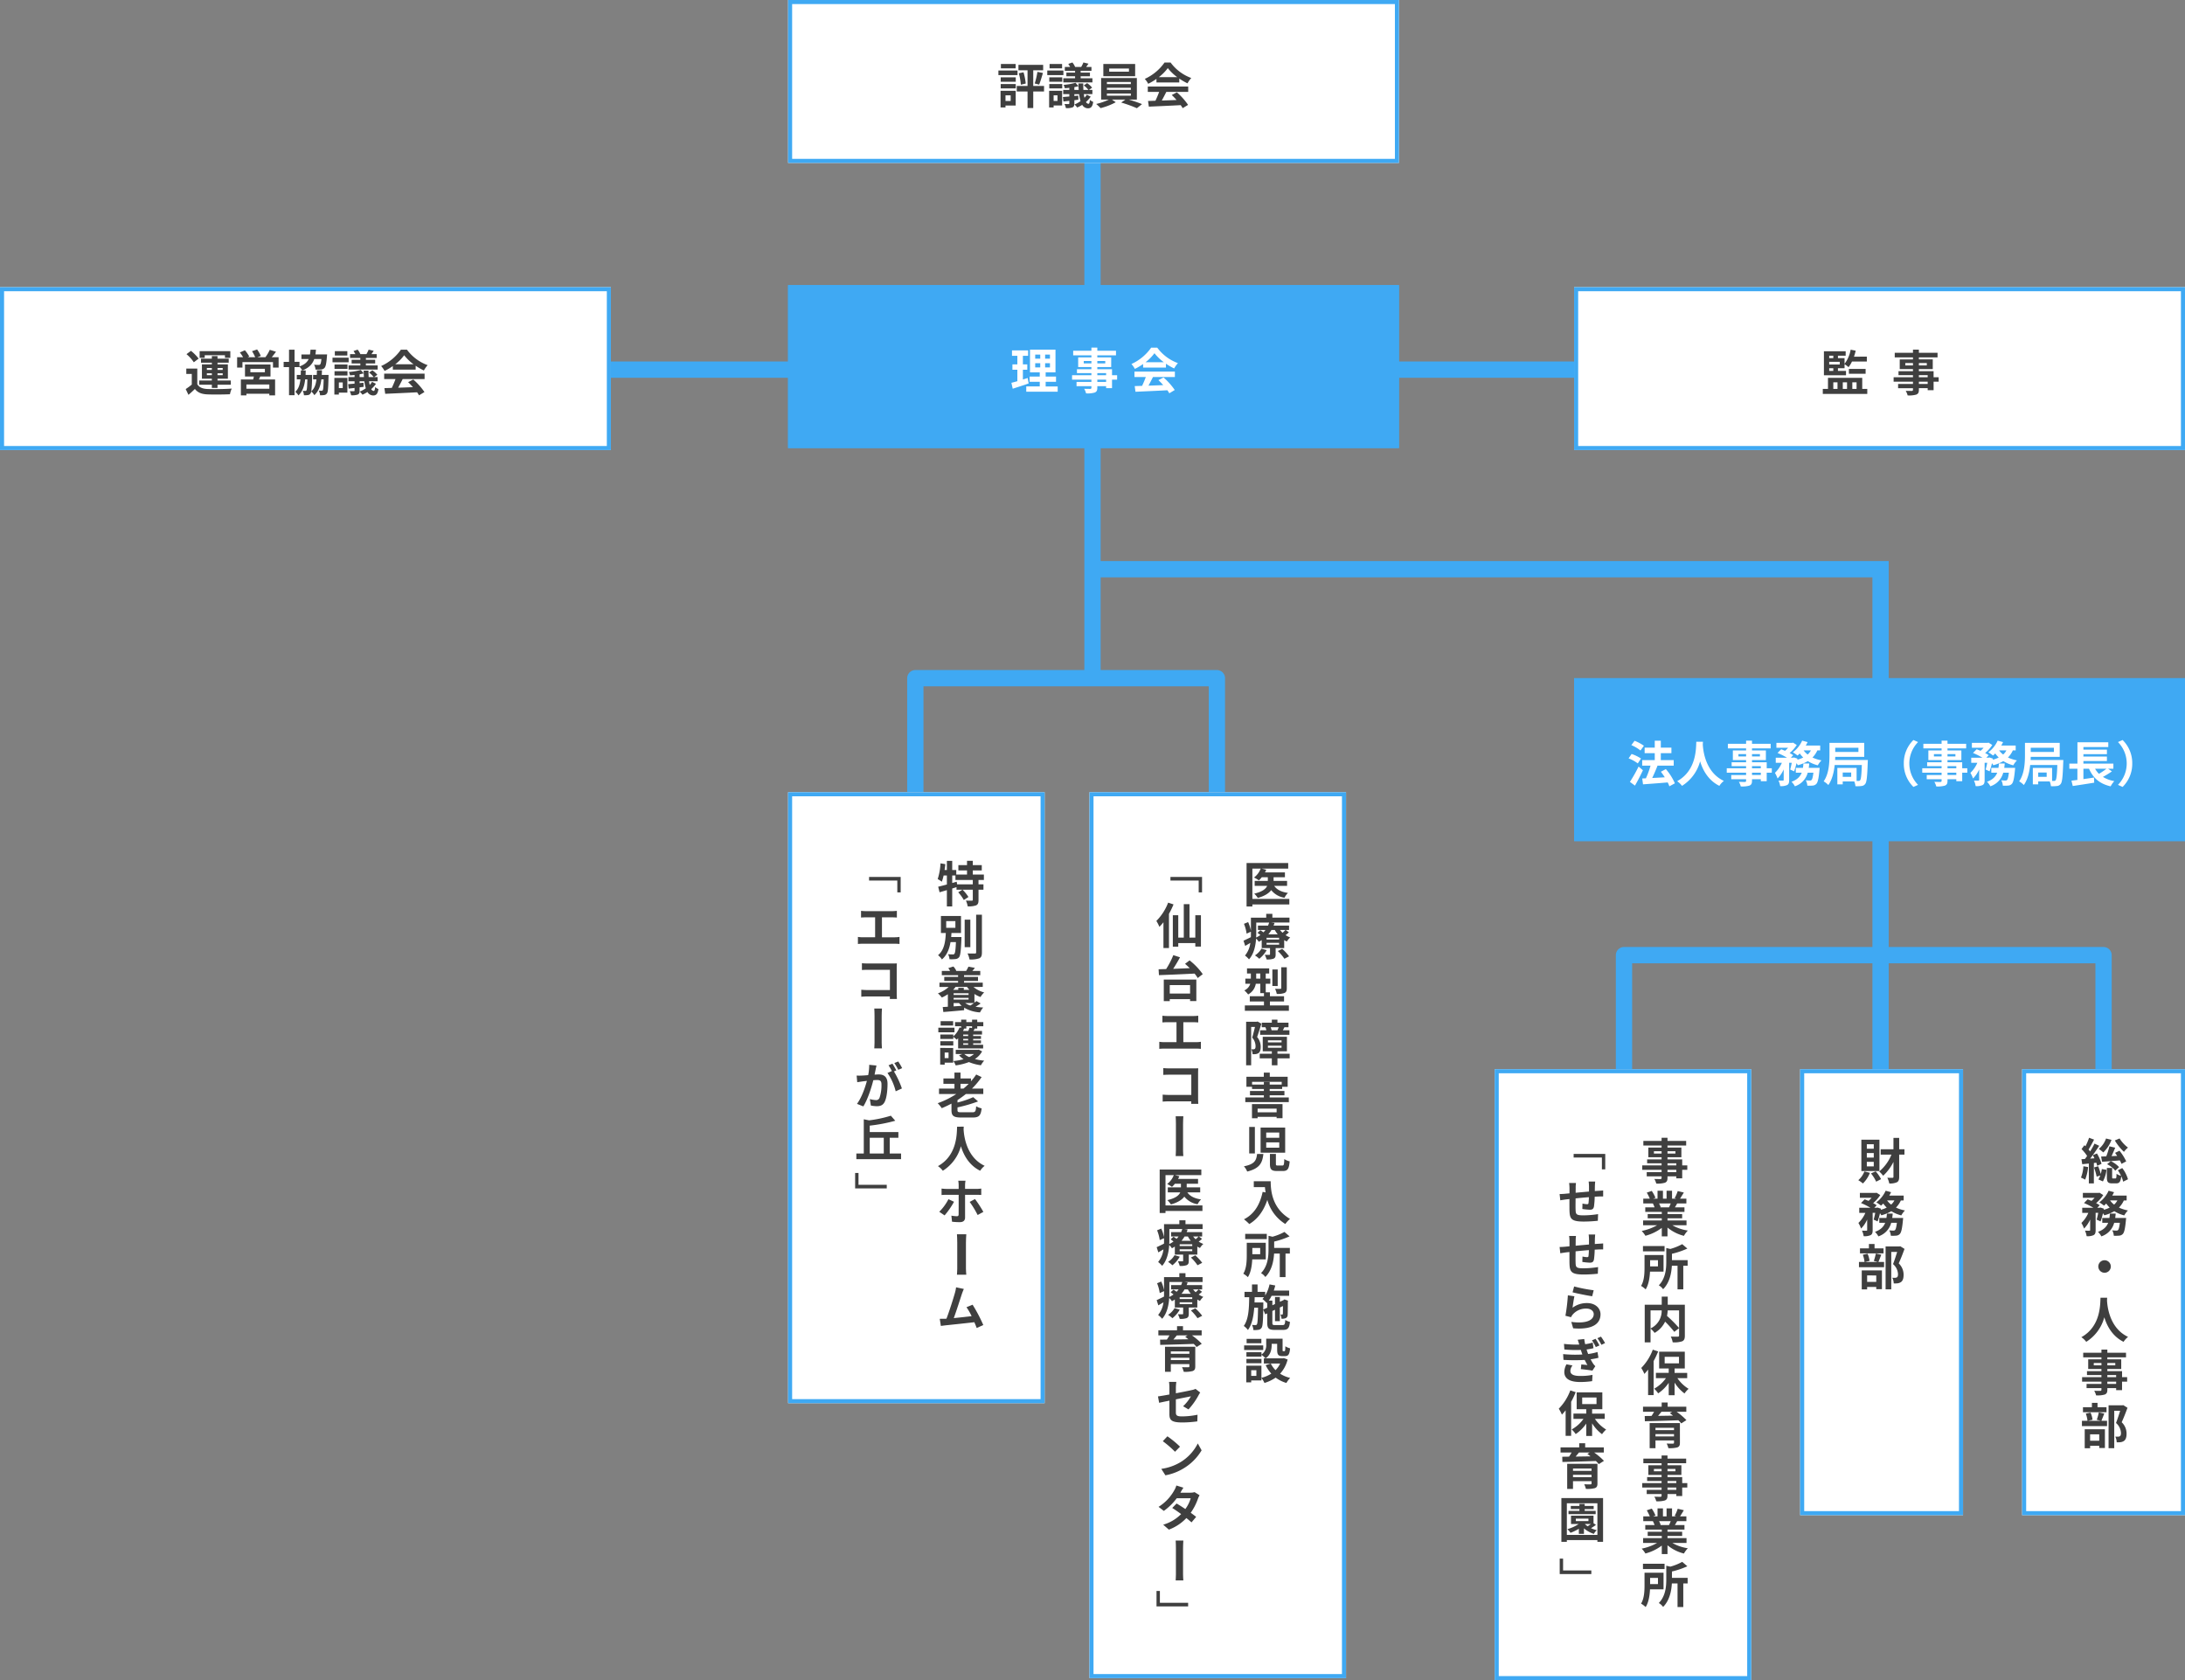
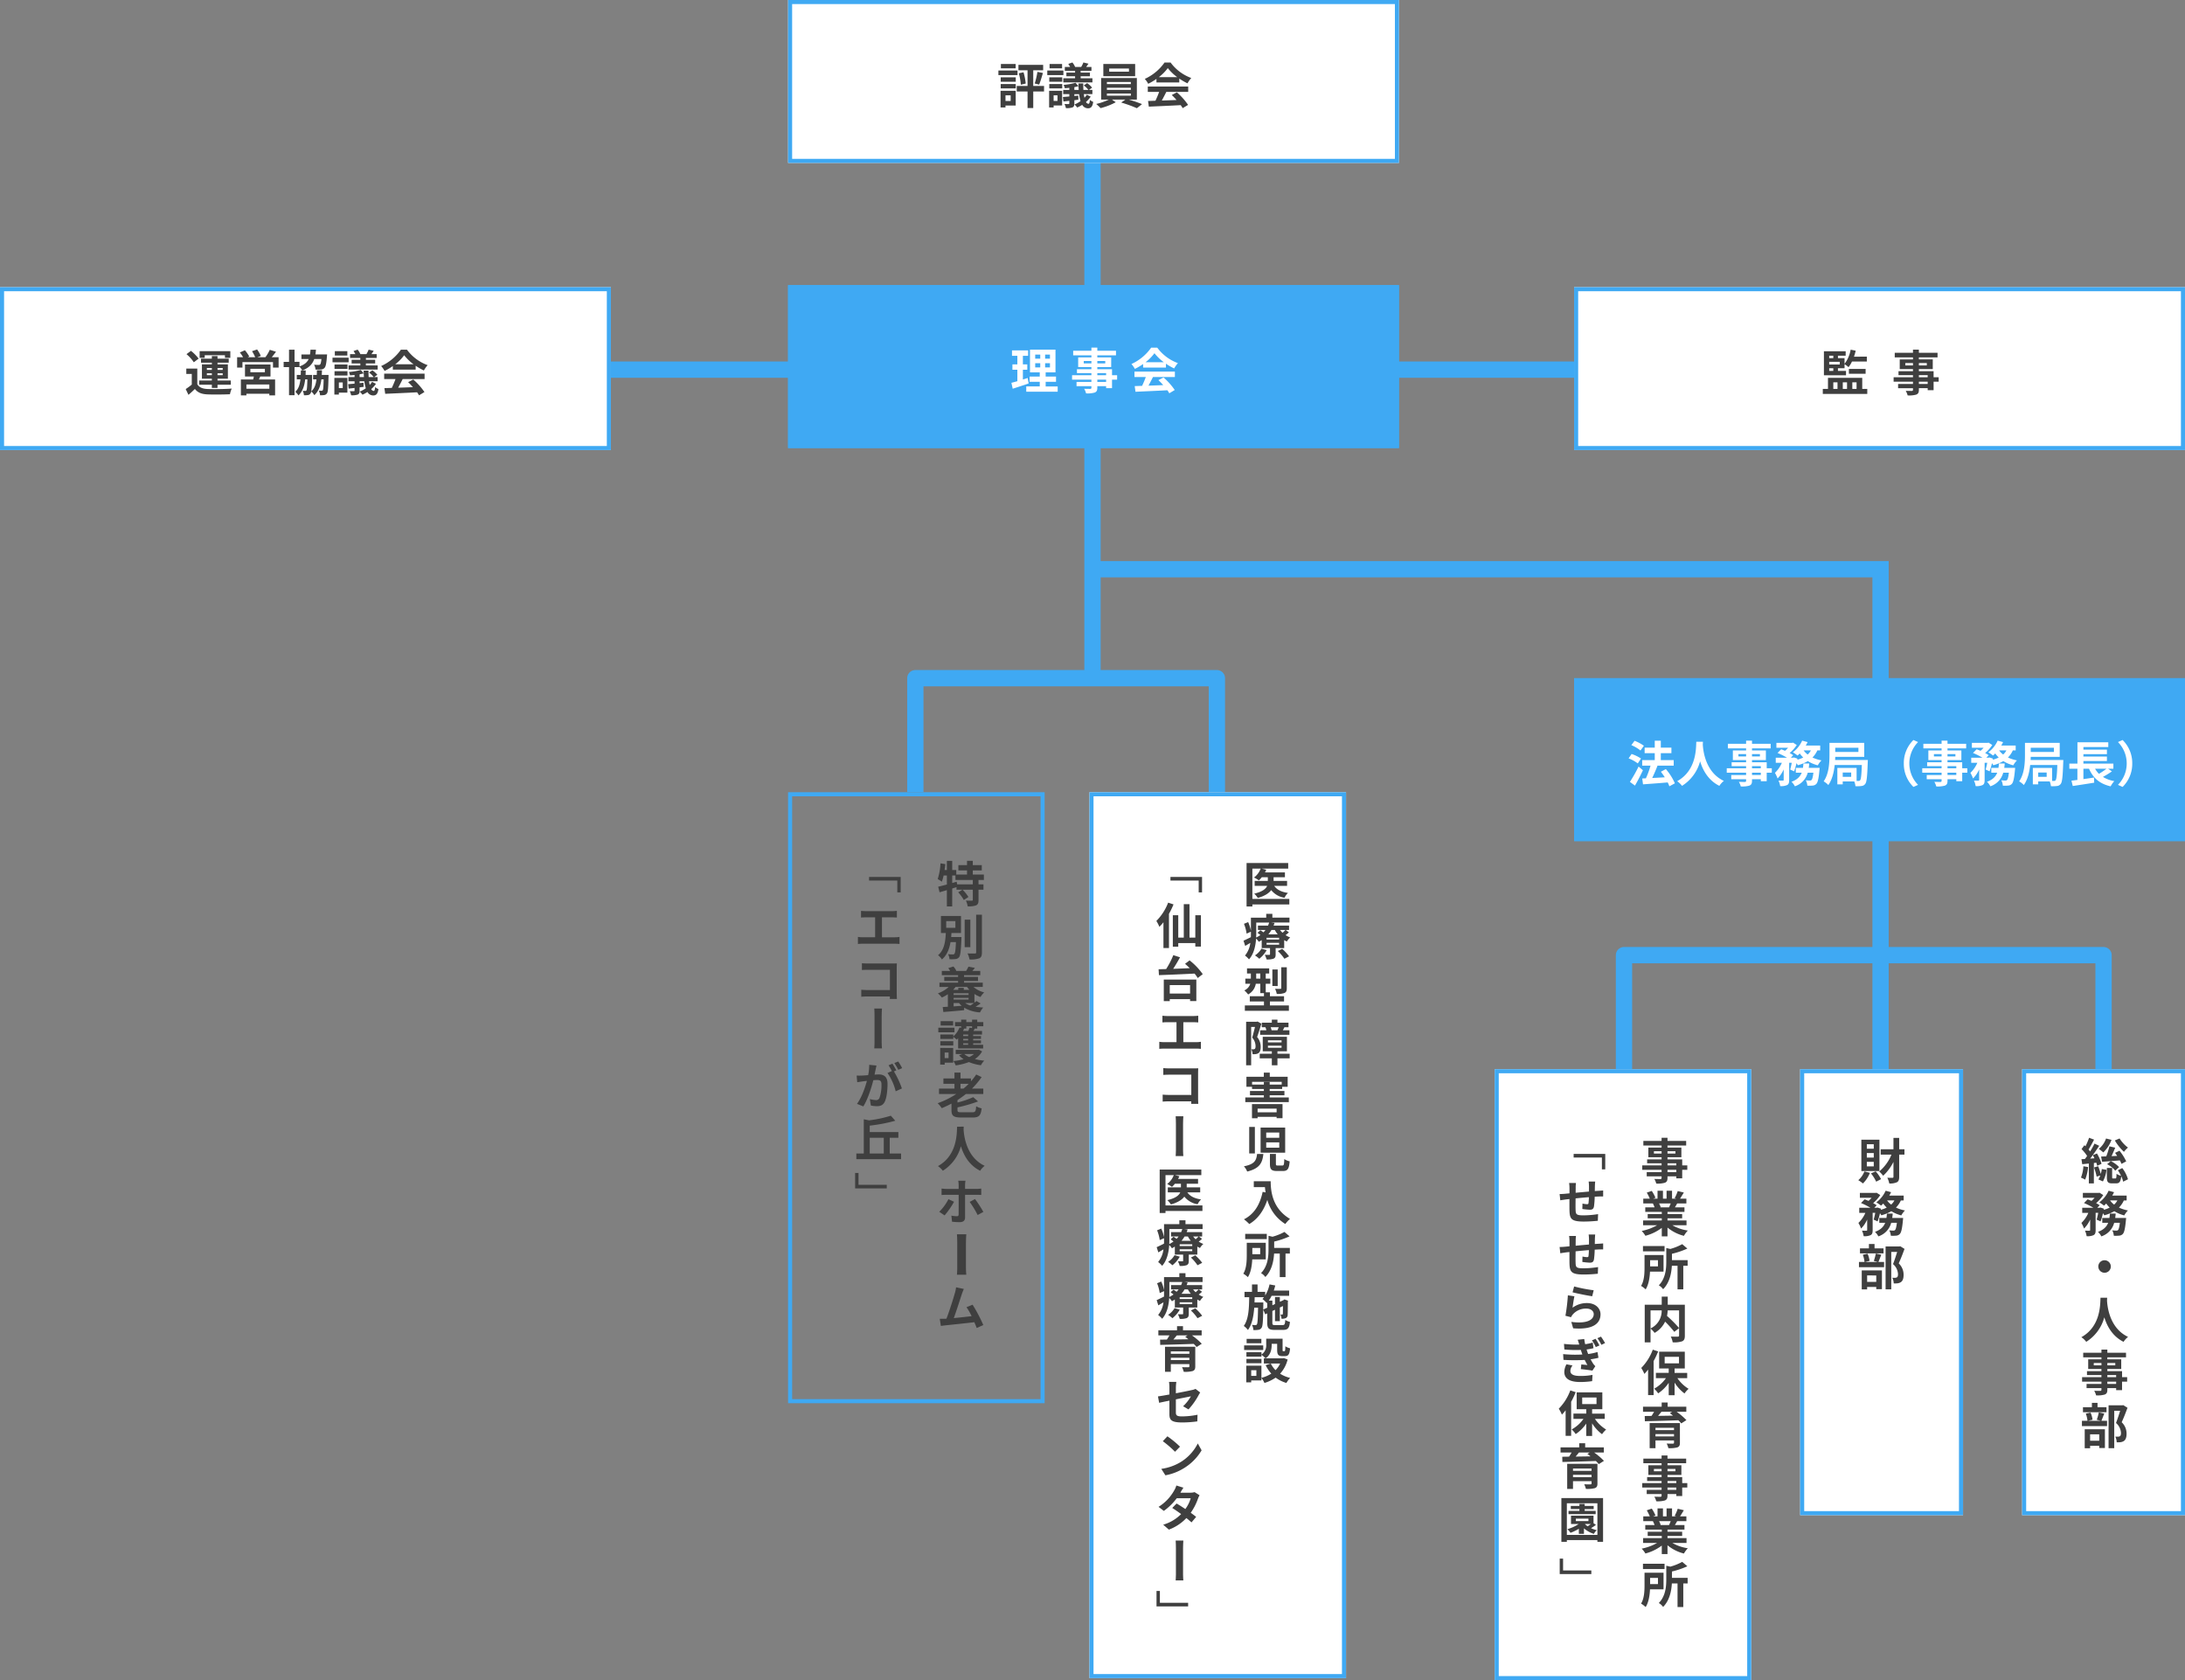
<svg xmlns="http://www.w3.org/2000/svg" width="1073" height="825" viewBox="0 0 1073 825">
  <rect x="0" y="0" width="1073" height="825" fill="#808080" stroke="none" />
  <g id="グループ_313" data-name="グループ 313" transform="translate(-613 -769)">
    <path id="パス_755" data-name="パス 755" d="M8.084-.588h387.5V256.776" transform="translate(1140.916 1049.088)" fill="none" stroke="#3fa9f3" stroke-width="8" />
    <path id="パス_754" data-name="パス 754" d="M8.084,55.412v-56H156.166v56" transform="translate(1054.416 1102.588)" fill="none" stroke="#3fa9f3" stroke-linejoin="round" stroke-width="8" />
    <line id="線_266" data-name="線 266" y2="262" transform="translate(1149.5 840.5)" fill="none" stroke="#3fa9f3" stroke-width="8" />
    <line id="線_267" data-name="線 267" x2="544" transform="translate(877.5 950.5)" fill="none" stroke="#3fa9f3" stroke-width="8" />
    <g id="長方形_117" data-name="長方形 117" transform="translate(1000 769)" fill="#fff" stroke="#3fa9f3" stroke-width="2">
      <rect width="300" height="80" stroke="none" />
      <rect x="1" y="1" width="298" height="78" fill="none" />
    </g>
    <g id="長方形_118" data-name="長方形 118" transform="translate(1000 909)" fill="#3fa9f3" stroke="#3fa9f3" stroke-width="1">
      <rect width="300" height="80" stroke="none" />
      <rect x="0.5" y="0.5" width="299" height="79" fill="none" />
    </g>
    <g id="長方形_119" data-name="長方形 119" transform="translate(1386 910)" fill="#fff" stroke="#3fa9f3" stroke-width="2">
      <rect width="300" height="80" stroke="none" />
      <rect x="1" y="1" width="298" height="78" fill="none" />
    </g>
    <g id="長方形_120" data-name="長方形 120" transform="translate(613 910)" fill="#fff" stroke="#3fa9f3" stroke-width="2">
      <rect width="300" height="80" stroke="none" />
      <rect x="1" y="1" width="298" height="78" fill="none" />
    </g>
    <g id="長方形_122" data-name="長方形 122" transform="translate(1126 1158) rotate(90)" fill="#fff" stroke="#3fa9f3" stroke-width="2">
-       <rect width="300" height="126" stroke="none" />
      <rect x="1" y="1" width="298" height="124" fill="none" />
    </g>
    <g id="長方形_123" data-name="長方形 123" transform="translate(1274 1158) rotate(90)" fill="#fff" stroke="#3fa9f3" stroke-width="2">
      <rect width="435" height="126" stroke="none" />
      <rect x="1" y="1" width="433" height="124" fill="none" />
    </g>
    <g id="長方形_125" data-name="長方形 125" transform="translate(1577 1294) rotate(90)" fill="#fff" stroke="#3fa9f3" stroke-width="2">
      <rect width="219" height="80" stroke="none" />
      <rect x="1" y="1" width="217" height="78" fill="none" />
    </g>
    <g id="長方形_126" data-name="長方形 126" transform="translate(1473 1294) rotate(90)" fill="#fff" stroke="#3fa9f3" stroke-width="2">
      <rect width="300" height="126" stroke="none" />
      <rect x="1" y="1" width="298" height="124" fill="none" />
    </g>
    <path id="パス_785" data-name="パス 785" d="M40.764,8.416H33.516v2.16h7.248Zm.912,3.216H32.292v2.256h9.384Zm-3.36,12.192v2.76H35.772v-2.76Zm2.472-2.256h-7.44v8.184h2.424v-.936h5.016ZM33.42,20.392h7.392V18.256H33.42Zm0-3.24h7.392V14.968H33.42Zm21.288,2.064H49.4v-7.7h4.872V8.848H42.132v2.664H46.6v7.7h-5.3v2.712h5.3v8.136H49.4V21.928h5.3Zm-12.384-6.24a28.84,28.84,0,0,1,.984,5.616l2.4-.576a28.607,28.607,0,0,0-1.08-5.52Zm9.984,5.568c.6-1.44,1.248-3.7,1.848-5.712L51.444,12.3a35.136,35.136,0,0,1-1.32,5.688Zm17.64-5.88H65.676v1.8h4.272v.96H64.164v2.04h14.3v-2.04H72.684v-.96h4.56v-1.8h-4.56v-.888h5.3V9.88H75.4c.336-.48.72-1.032,1.128-1.608l-2.5-.6a13.312,13.312,0,0,1-1.08,2.208H69.972a9.392,9.392,0,0,0-1.344-2.208l-2.016.7a15.785,15.785,0,0,1,.912,1.512H64.908v1.9h5.04ZM63.564,8.416H57.42v2.16h6.144Zm.648,3.216h-7.92v2.256h7.92ZM61.308,23.8v2.76h-1.9V23.8Zm2.28-2.232H57.2v8.184h2.208v-.96h4.176Zm-6.312-1.176h6.36V18.256h-6.36Zm0-3.24h6.36V14.968h-6.36ZM69.588,21.16V19.792c.72-.144,1.416-.288,2.04-.456.024.624.048,1.248.1,1.824Zm6.12,2.352A8.52,8.52,0,0,1,74.556,25c-.12-.528-.24-1.1-.336-1.776h4.224V21.16h-1.7l1.56-1.128a11.112,11.112,0,0,0-2.448-2.208L74.22,18.952A10.551,10.551,0,0,1,76.5,21.16H74.028c-.048-.96-.072-2.04-.072-3.192H71.58c0,.456.024.912.048,1.368l-1.464-1.68a32.139,32.139,0,0,1-5.832,1.008,7.07,7.07,0,0,1,.552,1.656c.72-.048,1.464-.1,2.232-.192V21.16h-3v2.064h3v1.152c-1.176.1-2.232.192-3.144.264l.264,2.184c.864-.1,1.848-.192,2.88-.336v1.248c0,.264-.1.336-.384.36-.264,0-1.176,0-1.992-.024a8.043,8.043,0,0,1,.7,2.016,9.116,9.116,0,0,0,3.216-.336c.72-.336.936-.84.936-1.944V26.2l1.968-.24-.048-2.016-1.92.192v-.912h2.328a19.965,19.965,0,0,0,.72,3.432,15.433,15.433,0,0,1-3,1.656A8.742,8.742,0,0,1,71,29.8a17.456,17.456,0,0,0,2.448-1.32,3.264,3.264,0,0,0,2.832,1.7c1.488,0,2.232-.84,2.568-3.144a6.163,6.163,0,0,1-1.632-.984c-.072,1.3-.312,1.92-.672,1.92a1.55,1.55,0,0,1-1.248-.912,13.2,13.2,0,0,0,2.328-2.616ZM96.4,12.208H86.7v-1.56h9.7Zm3.048-3.792H83.82v6H99.444ZM85.572,22.936h11.76v1.056H85.572Zm0-2.832h11.76v1.008H85.572Zm0-2.856h11.76V18.28H85.572Zm14.712,8.664V15.3H82.74V25.912h3.768a29.3,29.3,0,0,1-6.192,2.136,25.1,25.1,0,0,1,2.16,2.04,31.978,31.978,0,0,0,7.44-2.88l-1.848-1.3H94.62L92.6,27.352a63.881,63.881,0,0,1,7.7,2.784l2.52-2.016c-1.656-.672-4.176-1.536-6.432-2.208Zm10.8-11.04a21.811,21.811,0,0,0,4.392-4.44,23.357,23.357,0,0,0,4.608,4.44Zm-1.176,2.616h11.208v-1.9a29,29,0,0,0,4.032,2.328A14.793,14.793,0,0,1,127,15.3,21.954,21.954,0,0,1,116.844,7.7h-2.976a23.832,23.832,0,0,1-9.7,8.04,11.149,11.149,0,0,1,1.68,2.4,27.71,27.71,0,0,0,4.056-2.4ZM105.66,22.12h5.568a46.088,46.088,0,0,1-1.824,4.344l-3.624.12.384,2.784c4.08-.192,10.008-.432,15.648-.744a12.724,12.724,0,0,1,.96,1.488l2.664-1.608a32.278,32.278,0,0,0-5.5-6.168l-2.52,1.32a28.606,28.606,0,0,1,2.352,2.448c-2.448.1-4.92.192-7.224.264.72-1.344,1.512-2.832,2.208-4.248h10.752V19.48H105.66Z" transform="translate(1071 792)" fill="#3f3f3f" />
    <path id="パス_784" data-name="パス 784" d="M46.668,22.6c-.768.264-1.56.5-2.352.744v-4.8h2.16V15.928h-2.16V11.7h2.568V9.04h-7.92V11.7H41.6v4.224H39.18v2.616H41.6v5.64c-1.1.312-2.088.576-2.928.792l.648,2.9c2.3-.744,5.184-1.656,7.824-2.592Zm3.7-7.248h2.472v2.064H50.364Zm0-4.248h2.472V13.12H50.364Zm7.248,2.016H55.236V11.1h2.376Zm0,4.3H55.236V15.352h2.376ZM55.5,26.752v-2.28h5.088V21.9H55.5V19.84h4.824V8.68H47.8V19.84h4.8V21.9H47.628v2.568H52.6v2.28H45.972v2.592H61.4V26.752Zm29.688-2.208h-4.32V23.416h4.32ZM80.868,20.2h4.32v1.032h-4.32ZM74.2,15.424V14.272h3.768v1.152Zm10.56-1.152v1.152H80.868V14.272Zm5.832,6.96h-2.5V18.28H80.868V17.224h6.816V12.472H80.868v-.984h9.168V9.232H80.868V7.672h-2.9v1.56H69.012v2.256h8.952v.984h-6.5v4.752h6.5V18.28h-7.1V20.2h7.1v1.032h-9.5v2.184h9.5v1.128h-7.3v2.064h7.3v.744c0,.432-.144.576-.6.6-.384,0-1.8,0-2.952-.048a8.8,8.8,0,0,1,.936,2.256,12.639,12.639,0,0,0,4.248-.408c.936-.408,1.272-.984,1.272-2.4v-.744h4.32v.984h2.9V23.416h2.5Zm13.944-6.36a21.811,21.811,0,0,0,4.392-4.44,23.357,23.357,0,0,0,4.608,4.44Zm-1.176,2.616h11.208v-1.9A29,29,0,0,0,118.6,17.92a14.793,14.793,0,0,1,1.848-2.616A21.954,21.954,0,0,1,110.292,7.7h-2.976a23.832,23.832,0,0,1-9.7,8.04,11.149,11.149,0,0,1,1.68,2.4,27.71,27.71,0,0,0,4.056-2.4ZM99.108,22.12h5.568a46.088,46.088,0,0,1-1.824,4.344l-3.624.12.384,2.784c4.08-.192,10.008-.432,15.648-.744a12.724,12.724,0,0,1,.96,1.488l2.664-1.608a32.278,32.278,0,0,0-5.5-6.168l-2.52,1.32A28.606,28.606,0,0,1,113.22,26.1c-2.448.1-4.92.192-7.224.264.72-1.344,1.512-2.832,2.208-4.248h10.752V19.48H99.108Z" transform="translate(1071 932)" fill="#fff" />
    <path id="パス_783" data-name="パス 783" d="M29.532,10.432h9.936V11.7h2.64V8.416H27.036V11.7h2.5Zm1.056,9.792v-.936h2.448v.936Zm0-3.528h2.448v.936H30.588Zm7.776,0v.936H35.82V16.7Zm0,3.528H35.82v-.936h2.544Zm-5.328,6.264H35.82V24.9h6.528V22.84H35.82v-.888h5.088V14.92H35.82v-.84h5.5V12.112h-5.5V10.864H33.036v1.248H27.708V14.08h5.328v.84H28.164v7.032h4.872v.888H26.82V24.9h6.216Zm-6.5-14.4a20.856,20.856,0,0,0-3.768-3.816L20.58,9.9a18.7,18.7,0,0,1,3.6,3.984Zm-.648,4.9h-5.4V19.6h2.688v5.232A28.762,28.762,0,0,1,20.2,27.04l1.344,2.832c1.224-1.032,2.208-1.944,3.168-2.88,1.44,1.848,3.36,2.544,6.216,2.664,2.928.12,8.016.072,10.992-.072A13.013,13.013,0,0,1,42.8,26.8c-3.312.264-8.976.336-11.856.216-2.448-.1-4.128-.768-5.064-2.376ZM61.26,26.872H50V24.784H61.26ZM51.948,17.1h7.128v1.68H51.948Zm9.888,3.768v-5.88H49.308v5.88h4.368c-.1.48-.24.984-.36,1.464H47.292v7.8H50v-.792H61.26v.792h2.832v-7.8H56.148c.216-.456.432-.936.624-1.464Zm.624-9.48c.672-.792,1.392-1.752,2.088-2.664l-3.072-.96a17.95,17.95,0,0,1-2.136,3.624H55.4l1.68-.624A16.148,16.148,0,0,0,55.26,7.6l-2.5.84a19.594,19.594,0,0,1,1.56,2.952h-3.7l.768-.336A15.5,15.5,0,0,0,49.26,7.984l-2.472,1.08a18.943,18.943,0,0,1,1.584,2.328H45.444V16.5H48.06V13.816h15V16.5h2.76V11.392ZM87.012,20.1c.048-.744.072-1.512.1-2.3H84.636q-.036,1.224-.072,2.3h-1.8v2.16H84.4c-.288,2.544-.96,4.512-2.544,5.9a55.291,55.291,0,0,0,.384-7.128c.024-.288.024-.936.024-.936H79.068c.024-.7.048-1.44.072-2.208H77.508c3.264-1.3,4.944-3.12,5.808-5.592h3.528c-.168,1.656-.384,2.4-.648,2.664a.928.928,0,0,1-.744.216,22.012,22.012,0,0,1-2.232-.1,5.691,5.691,0,0,1,.72,2.376,18.588,18.588,0,0,0,2.712-.048,2.338,2.338,0,0,0,1.7-.744c.624-.672.936-2.208,1.2-5.664l.072-.96H83.892A22.7,22.7,0,0,0,84.156,7.7H81.468a22.219,22.219,0,0,1-.24,2.352h-4.2V12.3H80.58c-.744,1.584-2.064,2.76-4.512,3.624V13.672H73.644V7.7H70.932v5.976h-2.64v2.592h2.64v13.8h2.712v-13.8h2.424v-.24A9.355,9.355,0,0,1,77.436,17.9h-.7c0,.768-.024,1.512-.048,2.208H74.748v2.16h1.776c-.264,2.616-.936,4.656-2.5,6.12a7.642,7.642,0,0,1,1.536,1.776c2.016-1.944,2.928-4.536,3.312-7.9h1.08c-.1,3.672-.216,5.04-.456,5.4a.55.55,0,0,1-.552.288c-.288,0-.7-.024-1.272-.072a5.675,5.675,0,0,1,.576,2.208,11.057,11.057,0,0,0,1.92-.1,1.706,1.706,0,0,0,1.32-.816,2.072,2.072,0,0,0,.336-.936,6.745,6.745,0,0,1,1.536,1.8c2.088-1.92,3.048-4.464,3.456-7.776h1.128c-.1,3.624-.192,4.968-.432,5.328a.655.655,0,0,1-.576.288,10.946,10.946,0,0,1-1.368-.072,5.742,5.742,0,0,1,.6,2.28,11.828,11.828,0,0,0,2.016-.1,1.889,1.889,0,0,0,1.368-.84c.528-.648.648-2.76.768-8.088.024-.288.024-.96.024-.96Zm18.936-7.44h-4.272v1.8h4.272v.96h-5.784v2.04h14.3v-2.04h-5.784v-.96h4.56v-1.8h-4.56v-.888h5.3V9.88H111.4c.336-.48.72-1.032,1.128-1.608l-2.5-.6a13.312,13.312,0,0,1-1.08,2.208h-2.976a9.392,9.392,0,0,0-1.344-2.208l-2.016.7a15.785,15.785,0,0,1,.912,1.512h-2.616v1.9h5.04ZM99.564,8.416H93.42v2.16h6.144Zm.648,3.216h-7.92v2.256h7.92ZM97.308,23.8v2.76h-1.9V23.8Zm2.28-2.232H93.2v8.184h2.208v-.96h4.176Zm-6.312-1.176h6.36V18.256h-6.36Zm0-3.24h6.36V14.968h-6.36Zm12.312,4.008V19.792c.72-.144,1.416-.288,2.04-.456.024.624.048,1.248.1,1.824Zm6.12,2.352A8.52,8.52,0,0,1,110.556,25c-.12-.528-.24-1.1-.336-1.776h4.224V21.16h-1.7l1.56-1.128a11.112,11.112,0,0,0-2.448-2.208l-1.632,1.128a10.551,10.551,0,0,1,2.28,2.208h-2.472c-.048-.96-.072-2.04-.072-3.192H107.58c0,.456.024.912.048,1.368l-1.464-1.68a32.139,32.139,0,0,1-5.832,1.008,7.07,7.07,0,0,1,.552,1.656c.72-.048,1.464-.1,2.232-.192V21.16h-3v2.064h3v1.152c-1.176.1-2.232.192-3.144.264l.264,2.184c.864-.1,1.848-.192,2.88-.336v1.248c0,.264-.1.336-.384.36-.264,0-1.176,0-1.992-.024a8.043,8.043,0,0,1,.7,2.016,9.116,9.116,0,0,0,3.216-.336c.72-.336.936-.84.936-1.944V26.2l1.968-.24-.048-2.016-1.92.192v-.912h2.328a19.965,19.965,0,0,0,.72,3.432,15.433,15.433,0,0,1-3,1.656A8.742,8.742,0,0,1,107,29.8a17.456,17.456,0,0,0,2.448-1.32,3.264,3.264,0,0,0,2.832,1.7c1.488,0,2.232-.84,2.568-3.144a6.163,6.163,0,0,1-1.632-.984c-.072,1.3-.312,1.92-.672,1.92a1.55,1.55,0,0,1-1.248-.912,13.2,13.2,0,0,0,2.328-2.616Zm11.376-8.64a21.811,21.811,0,0,0,4.392-4.44,23.357,23.357,0,0,0,4.608,4.44Zm-1.176,2.616h11.208v-1.9a29,29,0,0,0,4.032,2.328A14.793,14.793,0,0,1,139,15.3,21.954,21.954,0,0,1,128.844,7.7h-2.976a23.832,23.832,0,0,1-9.7,8.04,11.149,11.149,0,0,1,1.68,2.4,27.71,27.71,0,0,0,4.056-2.4ZM117.66,22.12h5.568a46.088,46.088,0,0,1-1.824,4.344l-3.624.12.384,2.784c4.08-.192,10.008-.432,15.648-.744a12.724,12.724,0,0,1,.96,1.488l2.664-1.608a32.278,32.278,0,0,0-5.5-6.168l-2.52,1.32a28.6,28.6,0,0,1,2.352,2.448c-2.448.1-4.92.192-7.224.264.72-1.344,1.512-2.832,2.208-4.248h10.752V19.48H117.66Z" transform="translate(684 933)" fill="#3f3f3f" />
    <path id="パス_797" data-name="パス 797" d="M54.276,16.816h2.016v1.32H54.276Zm2.016-6.168v1.2H54.276v-1.2Zm3.168,4.32H54.276v-1.3H59.46Zm3.072,3.168h-3.96v-1.32h3.24V14.824a14.98,14.98,0,0,1,1.968,1.464,15.029,15.029,0,0,0,1.68-2.76h7.3v-2.4H66.444a22.9,22.9,0,0,0,.84-2.928l-2.472-.5a16.07,16.07,0,0,1-3,6.96V11.848h-3.24v-1.2h3.792V8.488H51.684V20.272H62.532Zm9.624,1.392V17.152H63.948v2.376Zm-15.864,4.2h2.064v3.24H56.292Zm6.744,0v3.24H60.948v-3.24Zm4.68,0v3.24H65.628v-3.24Zm2.784,3.24V21.52H53.676v5.448H51.132v2.448h21.84V26.968Zm32.136-2.424h-4.32V23.416h4.32ZM98.316,20.2h4.32v1.032h-4.32Zm-6.672-4.776V14.272h3.768v1.152Zm10.56-1.152v1.152H98.316V14.272Zm5.832,6.96h-2.5V18.28H98.316V17.224h6.816V12.472H98.316v-.984h9.168V9.232H98.316V7.672h-2.9v1.56H86.46v2.256h8.952v.984h-6.5v4.752h6.5V18.28h-7.1V20.2h7.1v1.032h-9.5v2.184h9.5v1.128h-7.3v2.064h7.3v.744c0,.432-.144.576-.6.6-.384,0-1.8,0-2.952-.048A8.8,8.8,0,0,1,92.8,30.16a12.639,12.639,0,0,0,4.248-.408c.936-.408,1.272-.984,1.272-2.4v-.744h4.32v.984h2.9V23.416h2.5Z" transform="translate(1457 933)" fill="#3f3f3f" />
    <g id="長方形_121" data-name="長方形 121" transform="translate(1386 1102)" fill="#3fa9f3" stroke="#3fa9f3" stroke-width="1">
      <rect width="300" height="80" stroke="none" />
      <rect x="0.5" y="0.5" width="299" height="79" fill="none" />
    </g>
    <path id="パス_794" data-name="パス 794" d="M15.28,10.192A21.064,21.064,0,0,0,10.7,7.744L9.112,9.88A18.305,18.305,0,0,1,13.6,12.52Zm-1.416,6.264a19.338,19.338,0,0,0-4.632-2.232l-1.464,2.16a18.489,18.489,0,0,1,4.512,2.472Zm-1.2,3.936a71.724,71.724,0,0,1-4.248,7.536l2.472,1.824c1.344-2.3,2.736-5.04,3.912-7.536ZM30.5,28.624a27.924,27.924,0,0,0-4.44-6.984l-2.448,1.3c.648.84,1.32,1.776,1.92,2.736-2.112.12-4.248.24-6.168.336.864-1.8,1.824-4.008,2.592-6.024l-.1-.024H29.92V17.224H23.584V13.84h5.208V11.1H23.584V7.7H20.608V11.1H15.64V13.84h4.968v3.384H14.44V19.96h4.1a43.484,43.484,0,0,1-2.28,6.216l-1.8.072.384,2.88c3.24-.24,7.776-.552,12.12-.936a13.254,13.254,0,0,1,.816,1.9Zm10.512-20.4c-.168,3.168.168,14.064-9.408,19.368a10,10,0,0,1,2.4,2.28,20.5,20.5,0,0,0,8.88-12.048c1.344,4.416,4.032,9.36,9.456,12.048a9.381,9.381,0,0,1,2.208-2.424C45.592,23.248,44.392,12.9,44.2,9.592c.024-.5.048-.984.072-1.368Zm31.68,16.32h-4.32V23.416h4.32ZM68.368,20.2h4.32v1.032h-4.32ZM61.7,15.424V14.272h3.768v1.152Zm10.56-1.152v1.152H68.368V14.272Zm5.832,6.96h-2.5V18.28H68.368V17.224h6.816V12.472H68.368v-.984h9.168V9.232H68.368V7.672h-2.9v1.56H56.512v2.256h8.952v.984h-6.5v4.752h6.5V18.28h-7.1V20.2h7.1v1.032h-9.5v2.184h9.5v1.128h-7.3v2.064h7.3v.744c0,.432-.144.576-.6.6-.384,0-1.8,0-2.952-.048a8.8,8.8,0,0,1,.936,2.256,12.639,12.639,0,0,0,4.248-.408c.936-.408,1.272-.984,1.272-2.4v-.744h4.32v.984h2.9V23.416h2.5Zm18.144-.192c.1-.7.168-1.416.24-2.136H93.616a20.033,20.033,0,0,1-.24,2.136h-3.5v2.376h2.9c-.744,1.872-2.136,3.408-5.016,4.464a8.073,8.073,0,0,1,1.656,2.208,9.588,9.588,0,0,0,6.312-6.672h2.784c-.264,2.232-.576,3.264-.912,3.576a.977.977,0,0,1-.768.264,20.325,20.325,0,0,1-2.064-.12,6.293,6.293,0,0,1,.768,2.64,18.339,18.339,0,0,0,2.688-.048,2.639,2.639,0,0,0,1.752-.84c.7-.768,1.128-2.616,1.512-6.768.048-.336.1-1.08.1-1.08Zm1.056-8.592a7.293,7.293,0,0,1-1.584,2.04,9.411,9.411,0,0,1-1.992-2.04Zm4.56,0V10.072h-7.08a16.089,16.089,0,0,0,.888-1.68l-2.664-.72a14.308,14.308,0,0,1-4.584,5.712,20.958,20.958,0,0,1,2.328,1.608,14.289,14.289,0,0,0,1.08-1.032,13.57,13.57,0,0,0,1.7,1.992,14.541,14.541,0,0,1-2.928,1.1l.1-.552-1.728-.576-.384.12H87.424L88.6,14.824a13.432,13.432,0,0,0-1.752-1.056,17.914,17.914,0,0,0,3.5-3.96L88.528,8.656l-.432.1H80.344v2.4H86.1a14.987,14.987,0,0,1-1.512,1.512c-.648-.288-1.32-.552-1.9-.768L80.9,13.72a34.816,34.816,0,0,1,4.632,2.328h-5.5v2.5h3a15.079,15.079,0,0,1-3.408,4.944,15.993,15.993,0,0,1,1.3,2.76,14.541,14.541,0,0,0,3-4.44v5.136c0,.288-.1.336-.384.36-.312,0-1.272,0-2.16-.024a9.508,9.508,0,0,1,.816,2.712,7.079,7.079,0,0,0,3.384-.5c.84-.432,1.032-1.2,1.032-2.5V18.544H87.88a31.282,31.282,0,0,1-.768,3.312l1.92.888a28.015,28.015,0,0,0,1.176-4.008,9.084,9.084,0,0,1,.672,1.008,19.21,19.21,0,0,0,4.9-2.016,17.287,17.287,0,0,0,4.9,2.064,10.961,10.961,0,0,1,1.8-2.424,18.675,18.675,0,0,1-4.416-1.416,11.789,11.789,0,0,0,2.4-3.5Zm15.216,13.008h-4.152V23.32h4.152Zm3.552-14.28V13.24H109.24V11.176Zm-11.448,6c.048-.528.048-1.056.072-1.536h14.232V8.776H106.408v5.856c0,3.816-.216,9.288-2.856,13.032a10.465,10.465,0,0,1,2.3,1.8c1.9-2.664,2.76-6.384,3.12-9.816H122.3c-.168,5.04-.432,6.984-.84,7.464a.828.828,0,0,1-.792.336h-.936V21.064h-9.456v8.064h2.64V27.712h5.664a7.694,7.694,0,0,1,.576,2.328,16.1,16.1,0,0,0,3-.1,2.478,2.478,0,0,0,1.824-1.032c.72-.912.984-3.624,1.224-10.584.024-.336.048-1.152.048-1.152Zm33.744,1.7A15.815,15.815,0,0,0,147.64,30.4l2.28-1.008a15.009,15.009,0,0,1,0-21.024L147.64,7.36A15.815,15.815,0,0,0,142.912,18.88Zm25.776,5.664h-4.32V23.416h4.32Zm-4.32-4.344h4.32v1.032h-4.32ZM157.7,15.424V14.272h3.768v1.152Zm10.56-1.152v1.152h-3.888V14.272Zm5.832,6.96h-2.5V18.28h-7.224V17.224h6.816V12.472h-6.816v-.984h9.168V9.232h-9.168V7.672h-2.9v1.56h-8.952v2.256h8.952v.984h-6.5v4.752h6.5V18.28h-7.1V20.2h7.1v1.032h-9.5v2.184h9.5v1.128h-7.3v2.064h7.3v.744c0,.432-.144.576-.6.6-.384,0-1.8,0-2.952-.048a8.8,8.8,0,0,1,.936,2.256,12.639,12.639,0,0,0,4.248-.408c.936-.408,1.272-.984,1.272-2.4v-.744h4.32v.984h2.9V23.416h2.5Zm18.144-.192c.1-.7.168-1.416.24-2.136h-2.856a20.037,20.037,0,0,1-.24,2.136h-3.5v2.376h2.9c-.744,1.872-2.136,3.408-5.016,4.464a8.072,8.072,0,0,1,1.656,2.208,9.588,9.588,0,0,0,6.312-6.672h2.784c-.264,2.232-.576,3.264-.912,3.576a.977.977,0,0,1-.768.264,20.325,20.325,0,0,1-2.064-.12,6.293,6.293,0,0,1,.768,2.64,18.339,18.339,0,0,0,2.688-.048,2.639,2.639,0,0,0,1.752-.84c.7-.768,1.128-2.616,1.512-6.768.048-.336.1-1.08.1-1.08Zm1.056-8.592a7.293,7.293,0,0,1-1.584,2.04,9.411,9.411,0,0,1-1.992-2.04Zm4.56,0V10.072h-7.08a16.092,16.092,0,0,0,.888-1.68l-2.664-.72a14.308,14.308,0,0,1-4.584,5.712,20.956,20.956,0,0,1,2.328,1.608,14.286,14.286,0,0,0,1.08-1.032,13.57,13.57,0,0,0,1.7,1.992,14.541,14.541,0,0,1-2.928,1.1l.1-.552-1.728-.576-.384.12h-1.152l1.176-1.224a13.432,13.432,0,0,0-1.752-1.056,17.915,17.915,0,0,0,3.5-3.96l-1.824-1.152-.432.1h-7.752v2.4h5.76a14.988,14.988,0,0,1-1.512,1.512c-.648-.288-1.32-.552-1.9-.768l-1.8,1.824a34.815,34.815,0,0,1,4.632,2.328h-5.5v2.5h3a15.079,15.079,0,0,1-3.408,4.944,15.994,15.994,0,0,1,1.3,2.76,14.541,14.541,0,0,0,3-4.44v5.136c0,.288-.1.336-.384.36-.312,0-1.272,0-2.16-.024a9.509,9.509,0,0,1,.816,2.712,7.079,7.079,0,0,0,3.384-.5c.84-.432,1.032-1.2,1.032-2.5V18.544h1.272a31.282,31.282,0,0,1-.768,3.312l1.92.888a28.017,28.017,0,0,0,1.176-4.008,9.086,9.086,0,0,1,.672,1.008,19.21,19.21,0,0,0,4.9-2.016,17.287,17.287,0,0,0,4.9,2.064,10.961,10.961,0,0,1,1.8-2.424,18.675,18.675,0,0,1-4.416-1.416,11.789,11.789,0,0,0,2.4-3.5Zm15.216,13.008h-4.152V23.32h4.152Zm3.552-14.28V13.24H205.24V11.176Zm-11.448,6c.048-.528.048-1.056.072-1.536h14.232V8.776H202.408v5.856c0,3.816-.216,9.288-2.856,13.032a10.465,10.465,0,0,1,2.3,1.8c1.9-2.664,2.76-6.384,3.12-9.816H218.3c-.168,5.04-.432,6.984-.84,7.464a.828.828,0,0,1-.792.336h-.936V21.064h-9.456v8.064h2.64V27.712h5.664a7.7,7.7,0,0,1,.576,2.328,16.1,16.1,0,0,0,3-.1,2.478,2.478,0,0,0,1.824-1.032c.72-.912.984-3.624,1.224-10.584.024-.336.048-1.152.048-1.152Zm37.248,4.3a33.8,33.8,0,0,1-3.672,2.5,11.419,11.419,0,0,1-1.9-2.5Zm.84,0h2.568v-2.52H231.112V17.7h11.544V15.5H231.112V14.3h11.544V12.088H231.112V10.816h12.216V8.488H228.184V18.952H224.2v2.52h3.96v5.5c-1.08.12-2.064.264-2.928.36l.648,2.616c2.9-.432,6.864-1.032,10.536-1.632l-.12-2.52c-1.728.264-3.5.528-5.184.768V21.472h2.76c1.992,4.536,5.184,7.392,10.608,8.64a12.68,12.68,0,0,1,1.8-2.568,15.873,15.873,0,0,1-5.592-2.064,40.412,40.412,0,0,0,4.416-2.712Zm11.832-2.592A15.815,15.815,0,0,0,250.36,7.36l-2.28,1.008a15.009,15.009,0,0,1,0,21.024l2.28,1.008A15.815,15.815,0,0,0,255.088,18.88Z" transform="translate(1405 1125)" fill="#fff" />
    <g id="グループ_146" data-name="グループ 146" transform="translate(1606 1294)">
      <g id="長方形_124" data-name="長方形 124" transform="translate(80) rotate(90)" fill="#fff" stroke="#3fa9f3" stroke-width="2">
        <rect width="219" height="80" stroke="none" />
        <rect x="1" y="1" width="217" height="78" fill="none" />
      </g>
      <path id="パス_796" data-name="パス 796" d="M26.54,8.992a25.367,25.367,0,0,0,4.488,5.592A10.812,10.812,0,0,1,33,12.5a16.783,16.783,0,0,1-4.128-4.488Zm5.592,10.272a24.775,24.775,0,0,0-3.312-5.232l-2.16,1.056c.336.456.7.96,1.032,1.488l-2.76.12c.6-1.3,1.224-2.784,1.8-4.152l-2.856-.672a37.286,37.286,0,0,1-1.536,4.92c-.936.048-1.8.072-2.544.1l.48,2.568c2.4-.168,5.616-.408,8.736-.672a12.776,12.776,0,0,1,.792,1.7Zm-9.384,1.392a12.615,12.615,0,0,1,4.008,3.168l1.872-1.752a13.214,13.214,0,0,0-4.08-2.928ZM22.22,8.032a11.335,11.335,0,0,1-3.552,5.112,20.077,20.077,0,0,1,2.208,1.728A16.421,16.421,0,0,0,24.908,8.7ZM11.108,21.664a18.036,18.036,0,0,1-1.2,5.568,14.943,14.943,0,0,1,2.064,1.008,21.986,21.986,0,0,0,1.44-6.192Zm6.336-1.752a14.11,14.11,0,0,1,.432,1.536l2.136-.984a21.268,21.268,0,0,0-2.256-5.088l-2.016.84c.264.48.528.984.792,1.536L14.42,17.9c1.512-1.9,3.12-4.272,4.44-6.288l-2.3-1.08a38.5,38.5,0,0,1-2.16,3.864c-.216-.312-.48-.648-.744-.96.84-1.368,1.848-3.216,2.688-4.848l-2.448-.912a31.466,31.466,0,0,1-1.752,4.152c-.192-.168-.36-.336-.552-.5l-1.392,1.9A21.968,21.968,0,0,1,12.932,16.6c-.36.528-.72,1.032-1.08,1.488l-1.7.1.384,2.472,3.24-.336v9.744h2.472V20.056Zm-1.128,2.352a28.59,28.59,0,0,1,1.3,4.512l1.776-.6a7.721,7.721,0,0,1-.936,1.944l2.232.984a15.2,15.2,0,0,0,1.752-5.688l-2.28-.384a17.983,17.983,0,0,1-.528,2.4,35.185,35.185,0,0,0-1.272-3.792Zm11.712,1.368a19.942,19.942,0,0,1,1.56,2.712,6.434,6.434,0,0,1-2.208-.984c-.048,2.04-.144,2.3-.576,2.3H25.7c-.408,0-.48-.072-.48-.72V22.5H22.628v4.464c0,2.328.432,3.1,2.616,3.1h1.9c1.584,0,2.28-.72,2.544-3.5a11.894,11.894,0,0,1,.936,2.664L33,28.048a16.837,16.837,0,0,0-2.808-5.5Zm-1.3,23.408c.1-.7.168-1.416.24-2.136H24.116a20.035,20.035,0,0,1-.24,2.136h-3.5v2.376h2.9c-.744,1.872-2.136,3.408-5.016,4.464a8.073,8.073,0,0,1,1.656,2.208,9.588,9.588,0,0,0,6.312-6.672h2.784c-.264,2.232-.576,3.264-.912,3.576a.977.977,0,0,1-.768.264,20.326,20.326,0,0,1-2.064-.12,6.293,6.293,0,0,1,.768,2.64,18.338,18.338,0,0,0,2.688-.048,2.639,2.639,0,0,0,1.752-.84c.7-.768,1.128-2.616,1.512-6.768.048-.336.1-1.08.1-1.08Zm1.056-8.592a7.293,7.293,0,0,1-1.584,2.04,9.411,9.411,0,0,1-1.992-2.04Zm4.56,0V36.072h-7.08a16.09,16.09,0,0,0,.888-1.68l-2.664-.72a14.307,14.307,0,0,1-4.584,5.712,20.958,20.958,0,0,1,2.328,1.608,14.288,14.288,0,0,0,1.08-1.032,13.57,13.57,0,0,0,1.7,1.992,14.541,14.541,0,0,1-2.928,1.1l.1-.552-1.728-.576-.384.12H17.924L19.1,40.824a13.432,13.432,0,0,0-1.752-1.056,17.915,17.915,0,0,0,3.5-3.96l-1.824-1.152-.432.1H10.844v2.4H16.6a14.987,14.987,0,0,1-1.512,1.512c-.648-.288-1.32-.552-1.9-.768L11.4,39.72a34.816,34.816,0,0,1,4.632,2.328h-5.5v2.5h3a15.08,15.08,0,0,1-3.408,4.944,15.994,15.994,0,0,1,1.3,2.76,14.541,14.541,0,0,0,3-4.44v5.136c0,.288-.1.336-.384.36-.312,0-1.272,0-2.16-.024a9.508,9.508,0,0,1,.816,2.712,7.079,7.079,0,0,0,3.384-.5c.84-.432,1.032-1.2,1.032-2.5V44.544H18.38a31.283,31.283,0,0,1-.768,3.312l1.92.888a28.016,28.016,0,0,0,1.176-4.008,9.084,9.084,0,0,1,.672,1.008,19.21,19.21,0,0,0,4.9-2.016,17.287,17.287,0,0,0,4.9,2.064,10.961,10.961,0,0,1,1.8-2.424,18.675,18.675,0,0,1-4.416-1.416,11.789,11.789,0,0,0,2.4-3.5ZM21.5,67.808a3.072,3.072,0,1,0,3.072,3.072A3.094,3.094,0,0,0,21.5,67.808ZM19.508,86.224c-.168,3.168.168,14.064-9.408,19.368a10,10,0,0,1,2.4,2.28,20.5,20.5,0,0,0,8.88-12.048c1.344,4.416,4.032,9.36,9.456,12.048a9.381,9.381,0,0,1,2.208-2.424C24.092,101.248,22.892,90.9,22.7,87.592c.024-.5.048-.984.072-1.368Zm7.68,42.32h-4.32v-1.128h4.32Zm-4.32-4.344h4.32v1.032h-4.32ZM16.2,119.424v-1.152h3.768v1.152Zm10.56-1.152v1.152H22.868v-1.152Zm5.832,6.96h-2.5V122.28H22.868v-1.056h6.816v-4.752H22.868v-.984h9.168v-2.256H22.868v-1.56h-2.9v1.56H11.012v2.256h8.952v.984h-6.5v4.752h6.5v1.056h-7.1v1.92h7.1v1.032h-9.5v2.184h9.5v1.128h-7.3v2.064h7.3v.744c0,.432-.144.576-.6.6-.384,0-1.8,0-2.952-.048a8.8,8.8,0,0,1,.936,2.256,12.639,12.639,0,0,0,4.248-.408c.936-.408,1.272-.984,1.272-2.4v-.744h4.32v.984h2.9v-4.176h2.5ZM22.46,139.976H18.044V137.84h-2.76v2.136H10.892v2.472H22.46Zm-3.576,13.3v3.168H14.4v-3.168Zm-7.128,6.84H14.4v-1.2h4.488v1.1h2.784V150.8H11.756Zm6.912-17.592a25.131,25.131,0,0,1-.984,3.624l1.944.5H13.34l2.256-.528a12.084,12.084,0,0,0-.984-3.5l-2.328.48a15.138,15.138,0,0,1,.84,3.552H10.388v2.592H22.724v-2.592H19.94c.408-.936.912-2.232,1.416-3.552Zm12-3.576-.432.1H23.468v21.048h2.784v-18.36h2.9c-.576,1.824-1.344,4.272-2.04,5.976a6.893,6.893,0,0,1,2.448,4.9c0,.816-.144,1.368-.576,1.632a2.019,2.019,0,0,1-.888.192,13.275,13.275,0,0,1-1.344-.024,6.362,6.362,0,0,1,.7,2.784,12.419,12.419,0,0,0,1.92-.048,4.037,4.037,0,0,0,1.632-.6c.912-.648,1.3-1.824,1.3-3.576a7.662,7.662,0,0,0-2.4-5.616c.96-2.04,2.016-4.8,2.856-7.1Z" transform="translate(19 26)" fill="#3f3f3f" />
    </g>
    <path id="パス_795" data-name="パス 795" d="M15.16,13.048H11.752V10.864H15.16Zm0,4.344H11.752V15.16H15.16Zm0,4.344H11.752V19.5H15.16ZM17.944,8.608H9.064V24.016h8.88Zm-7.392,15.6a10.717,10.717,0,0,1-3,4.3,14.362,14.362,0,0,1,2.28,1.608,14.925,14.925,0,0,0,3.432-5.232Zm3.24.96a18.924,18.924,0,0,1,2.544,4.056L18.736,28a17.5,17.5,0,0,0-2.64-3.84Zm16.44-11.856H27.64V7.744H24.832v5.568H18.568v2.64h5.28a21.124,21.124,0,0,1-6.024,8.28,13.447,13.447,0,0,1,1.944,2.088,23.353,23.353,0,0,0,5.064-6.792v7.32c0,.36-.144.48-.5.5-.36,0-1.416,0-2.52-.048a10.523,10.523,0,0,1,.96,2.808,8.073,8.073,0,0,0,3.768-.6c.816-.456,1.1-1.224,1.1-2.664v-10.9h2.592Zm-6,33.728c.1-.7.168-1.416.24-2.136H21.616a20.035,20.035,0,0,1-.24,2.136h-3.5v2.376h2.9c-.744,1.872-2.136,3.408-5.016,4.464a8.073,8.073,0,0,1,1.656,2.208,9.588,9.588,0,0,0,6.312-6.672h2.784c-.264,2.232-.576,3.264-.912,3.576a.977.977,0,0,1-.768.264,20.326,20.326,0,0,1-2.064-.12,6.293,6.293,0,0,1,.768,2.64,18.338,18.338,0,0,0,2.688-.048,2.639,2.639,0,0,0,1.752-.84c.7-.768,1.128-2.616,1.512-6.768.048-.336.1-1.08.1-1.08Zm1.056-8.592a7.293,7.293,0,0,1-1.584,2.04,9.411,9.411,0,0,1-1.992-2.04Zm4.56,0V36.072h-7.08a16.09,16.09,0,0,0,.888-1.68l-2.664-.72a14.307,14.307,0,0,1-4.584,5.712,20.958,20.958,0,0,1,2.328,1.608,14.288,14.288,0,0,0,1.08-1.032,13.57,13.57,0,0,0,1.7,1.992,14.541,14.541,0,0,1-2.928,1.1l.1-.552-1.728-.576-.384.12H15.424L16.6,40.824a13.432,13.432,0,0,0-1.752-1.056,17.915,17.915,0,0,0,3.5-3.96l-1.824-1.152-.432.1H8.344v2.4H14.1a14.987,14.987,0,0,1-1.512,1.512c-.648-.288-1.32-.552-1.9-.768L8.9,39.72a34.816,34.816,0,0,1,4.632,2.328h-5.5v2.5h3a15.08,15.08,0,0,1-3.408,4.944,15.994,15.994,0,0,1,1.3,2.76,14.541,14.541,0,0,0,3-4.44v5.136c0,.288-.1.336-.384.36-.312,0-1.272,0-2.16-.024a9.508,9.508,0,0,1,.816,2.712,7.079,7.079,0,0,0,3.384-.5c.84-.432,1.032-1.2,1.032-2.5V44.544H15.88a31.283,31.283,0,0,1-.768,3.312l1.92.888a28.016,28.016,0,0,0,1.176-4.008,9.084,9.084,0,0,1,.672,1.008,19.21,19.21,0,0,0,4.9-2.016,17.287,17.287,0,0,0,4.9,2.064,10.961,10.961,0,0,1,1.8-2.424,18.675,18.675,0,0,1-4.416-1.416,11.789,11.789,0,0,0,2.4-3.5ZM19.96,61.976H15.544V59.84h-2.76v2.136H8.392v2.472H19.96Zm-3.576,13.3V78.44H11.9V75.272Zm-7.128,6.84H11.9v-1.2h4.488v1.1h2.784V72.8H9.256ZM16.168,64.52a25.131,25.131,0,0,1-.984,3.624l1.944.5H10.84L13.1,68.12a12.084,12.084,0,0,0-.984-3.5l-2.328.48a15.138,15.138,0,0,1,.84,3.552H7.888V71.24H20.224V68.648H17.44c.408-.936.912-2.232,1.416-3.552Zm12-3.576-.432.1H20.968V82.088h2.784V63.728h2.9C26.08,65.552,25.312,68,24.616,69.7a6.893,6.893,0,0,1,2.448,4.9c0,.816-.144,1.368-.576,1.632a2.019,2.019,0,0,1-.888.192,13.277,13.277,0,0,1-1.344-.024,6.362,6.362,0,0,1,.7,2.784,12.416,12.416,0,0,0,1.92-.048,4.037,4.037,0,0,0,1.632-.6c.912-.648,1.3-1.824,1.3-3.576a7.661,7.661,0,0,0-2.4-5.616c.96-2.04,2.016-4.8,2.856-7.1Z" transform="translate(1518 1320)" fill="#3f3f3f" />
    <path id="パス_757" data-name="パス 757" d="M0,56V0H235.5V56" transform="translate(1410.5 1238)" fill="none" stroke="#3fa9f3" stroke-linejoin="round" stroke-width="8" />
    <g id="グループ_143" data-name="グループ 143" transform="translate(86.5 14)">
      <path id="パス_789" data-name="パス 789" d="M28.492,26.392H10.348V11.512h4.08a10.022,10.022,0,0,1-3.264,4.368,19.265,19.265,0,0,1,2.376,1.392,12.345,12.345,0,0,0,1.416-1.512h2.976v1.776H11.476v2.448H17.6c-.624,1.44-2.256,2.856-6.336,3.816a11.862,11.862,0,0,1,1.752,2.112c3.456-.984,5.472-2.352,6.576-3.84a10.371,10.371,0,0,0,6.528,3.744,8.646,8.646,0,0,1,1.7-2.376c-3.192-.432-5.472-1.584-6.744-3.456h6.312V17.536H20.764V15.76h5.568V13.384H16.516a9.444,9.444,0,0,0,.624-1.32l-2.184-.552H27.94V8.776H7.492V30.112h2.856V29.1H28.492Zm-13.7,24.44A9.7,9.7,0,0,1,11.6,54.12a13.334,13.334,0,0,1,2.136,1.656,14.448,14.448,0,0,0,3.624-4.224Zm8.04,1.152a22.051,22.051,0,0,1,3.24,3.792l2.3-1.2A24.683,24.683,0,0,0,24.988,50.9Zm.648-5.64H17.308V45.48h6.168Zm0,2.52H17.308v-.912h6.168ZM12.244,37.992H18.58a12.78,12.78,0,0,1-.552,1.512H13.084V41.64h3.7a13.977,13.977,0,0,1-.984,1.152c-.5-.36-1.056-.744-1.512-1.032l-1.44,1.272c.456.312.96.7,1.44,1.08A14.552,14.552,0,0,1,12.2,45.36c.024-.72.048-1.416.048-2.064Zm9.1,3.648a13.885,13.885,0,0,0,1.44,2.136H18.2a14.375,14.375,0,0,0,1.512-2.136Zm5.256,0c-.36.384-.912.912-1.44,1.368a11.085,11.085,0,0,1-1.248-1.368Zm.12,0h1.632V39.5H20.74c.192-.432.336-.864.48-1.3l-1.68-.216h9.024v-2.4h-8.4V33.7H17.14v1.9H9.628v6.432A18.919,18.919,0,0,0,8.26,37.776l-2.04.84a20.486,20.486,0,0,1,1.3,4.824l2.112-.96V43.3c0,.6,0,1.224-.024,1.872C8.236,45.84,6.94,46.488,6,46.9l.816,2.568c.816-.48,1.656-.984,2.52-1.488a11.974,11.974,0,0,1-2.616,6.216,11.126,11.126,0,0,1,1.968,1.872c2.424-2.664,3.24-6.7,3.48-10.2a6.617,6.617,0,0,1,1.32,1.584c.5-.264.984-.552,1.44-.84v3.936h4.08V53.52c0,.24-.1.336-.36.336-.312,0-1.32,0-2.208-.024a11.837,11.837,0,0,1,.888,2.28,9.031,9.031,0,0,0,3.36-.36c.864-.384,1.08-.96,1.08-2.136V50.544h4.2V46.608a9.659,9.659,0,0,0,1.3.7,8.712,8.712,0,0,1,1.656-1.992,10.709,10.709,0,0,1-2.28-1.152,14.5,14.5,0,0,0,1.632-1.368Zm.528,18.3H24.532v10.2c0,.312-.12.384-.456.408-.36.024-1.512.024-2.592-.024a10.727,10.727,0,0,1,.84,2.52,9.885,9.885,0,0,0,3.768-.456c.912-.408,1.152-1.08,1.152-2.4Zm-4.464,1.1H20.164v8.112H22.78ZM12.22,65.528v-2.52h2.016v2.52ZM18.964,78.68V76.76H25.9V74.168H18.964v-1.92H16.9v-4.2h2.256v-2.52H16.9v-2.52h1.7v-2.5H7.708v2.5H9.6v2.52H6.892v2.52H9.316a5.3,5.3,0,0,1-2.928,3.264A12.275,12.275,0,0,1,8.26,73.3a7.323,7.323,0,0,0,3.768-5.256h2.208v4.608h1.8v1.512H9.076V76.76h6.96v1.92H6.652v2.64H28.276V78.68Zm.816,12.2a7.85,7.85,0,0,0-.456-1.488h3.96c-.192.5-.432,1.056-.624,1.488Zm-5.64,0v2.232h14.4V90.88H25.3c.24-.408.5-.912.792-1.488h1.992V87.16H22.66V85.672H19.9V87.16H14.956v2.232h1.776a6.725,6.725,0,0,1,.48,1.488Zm-1.248-4.3-.408.12H7.276v21.384H9.748V89.248H11.62c-.384,1.632-.888,3.72-1.368,5.232a6.424,6.424,0,0,1,1.656,4.2c0,.672-.1,1.152-.36,1.344a1.243,1.243,0,0,1-.672.216c-.312,0-.624,0-1.056-.024a6.051,6.051,0,0,1,.624,2.424,10.261,10.261,0,0,0,1.536-.048,3.427,3.427,0,0,0,1.392-.5c.744-.528,1.056-1.536,1.056-3.072a7.389,7.389,0,0,0-1.752-4.824c.672-1.872,1.464-4.488,2.088-6.528Zm5.088,11.88h6.7v1.008h-6.7Zm0-2.64h6.7v1.008h-6.7Zm10.68,6.6h-6V101.2h4.656V94.1H15.436v7.1H19.9v1.224H13.948v2.256H19.9v3.408h2.76V104.68h6ZM22.252,129.36v1.824H12.916V129.36Zm-12.1,4.728h2.76v-.672h9.336v.648h2.9v-6.936h-15Zm.048-16.536v-1.344H24.748v1.344h-5.9V116.3H15.988v1.248Zm8.64,6.312v-1.056h7.248V120.7H18.844v-.984h6.12v-1.08h2.712v-4.92H18.892v-2.04H15.964v2.04H7.42v4.92h2.76v1.08h5.808v.984H9.172v2.112h6.816v1.056H6.868v2.3h21.36v-2.3ZM12.652,151.64c-.36,3.024-1.056,4.992-6.456,6.048A8.538,8.538,0,0,1,7.8,160.256c6.288-1.536,7.464-4.392,7.944-8.616Zm6.312-.048v4.92c0,2.592.672,3.48,3.432,3.48h2.928c2.28,0,3.024-.96,3.336-4.728a8.691,8.691,0,0,1-2.64-1.128c-.1,2.76-.216,3.168-.984,3.168H22.828c-.816,0-.936-.12-.936-.84v-4.872ZM8.788,138.344v13.032h2.784V138.344Zm5.592.312v12.336H26.452V138.656Zm2.76,2.448h6.408v2.568H17.14Zm0,4.824h6.408v2.616H17.14Zm-6.1,19.088v2.9h5.472c.072.816.168,1.68.336,2.592l-1.464-.264c-1.32,6.312-4.176,10.944-9.168,13.464a22.8,22.8,0,0,1,2.616,2.328c4.176-2.5,7.056-6.48,8.856-11.856a20.279,20.279,0,0,0,8.832,11.832,15.366,15.366,0,0,1,2.3-2.5c-8.832-5.208-9.48-13.968-9.48-18.5Zm6.384,25.832H6.82v2.592H17.428Zm-3.24,6.936v3.048H10.324v-3.048Zm2.736,5.616v-8.16H7.588v6.1c0,2.76-.12,6.5-1.7,9.072a12.365,12.365,0,0,1,2.256,1.7c1.488-2.352,1.992-5.784,2.136-8.712Zm11.832-5.64h-7.7v-3.12a39.982,39.982,0,0,0,7.56-2.568l-2.52-2.16a26.926,26.926,0,0,1-5.856,2.352l-1.968-.456v6.624c0,3.552-.336,8.3-3.672,11.688a7.052,7.052,0,0,1,2.112,1.92c3.192-3.192,4.08-7.848,4.3-11.52h2.784v11.568H26.62V200.52h2.136Zm-13.08,30.248.048-2.4v-1.08H11.4c.024-.84.048-1.7.072-2.568H16.06a8.947,8.947,0,0,1-.768.864,15.564,15.564,0,0,1,2.136,2.016l.216-.24v2.5Zm5.856,7.632c-1.2,0-1.368-.144-1.368-1.128v-5.784l1.3-.6v5.592h2.376v-6.7l1.536-.72c-.024,2.28-.024,3.6-.072,3.816-.024.312-.144.36-.336.36s-.528,0-.816-.024a6.5,6.5,0,0,1,.5,2.088,5.486,5.486,0,0,0,1.992-.264,1.684,1.684,0,0,0,1.032-1.656c.072-.72.072-3.168.1-6.576l.1-.384-1.776-.624-.432.312-.1.072-1.728.792v-2.328H21.46v3.432l-1.3.6v-2.3H18.412a15.629,15.629,0,0,0,1.368-2.328H28.4V218.7H20.86c.264-.816.528-1.656.72-2.5l-2.808-.528a17.336,17.336,0,0,1-2.136,5.448v-1.8H12.892V215.7H10.156v3.624H6.484v2.64h2.3c-.072,5.544-.288,10.824-2.664,14.112a8.47,8.47,0,0,1,2.04,1.992c1.992-2.736,2.76-6.624,3.1-10.944h1.872c-.1,5.64-.24,7.656-.552,8.136a.7.7,0,0,1-.7.384,13.406,13.406,0,0,1-1.728-.1,6.7,6.7,0,0,1,.7,2.544,12.546,12.546,0,0,0,2.472-.12,2.149,2.149,0,0,0,1.536-.984c.552-.768.72-3.072.816-8.952l.984,2.328.984-.456v4.608c0,2.736.768,3.5,3.6,3.5h4.2c2.328,0,3.048-.912,3.36-3.912a7.861,7.861,0,0,1-2.3-.984c-.144,2.112-.336,2.52-1.272,2.52Zm-6.768,6.776H7.516v2.16h7.248Zm.912,3.216H6.292v2.256h9.384Zm-.864,6.624H7.42v2.136h7.392Zm9.168,2.28a11.381,11.381,0,0,1-2.256,3.24,11.825,11.825,0,0,1-2.328-3.24Zm-11.664,6.048H9.772v-2.76h2.544Zm13.464-8.736-.48.12H16.852c2.5-1.7,2.976-4.44,2.976-6.7v-.408h2.688v2.9c0,2.376.552,3.12,2.472,3.12H26.38c1.608,0,2.232-.84,2.472-3.816a8.142,8.142,0,0,1-2.328-1.008c-.024,2.088-.12,2.4-.432,2.4h-.6c-.264,0-.312-.072-.312-.744v-5.376H17.14V245.2a5.393,5.393,0,0,1-2.328,4.92v-1.152H7.42v2.184h7.392v-.912a12.724,12.724,0,0,1,1.992,1.728h-.816v2.568h3.336l-2.448.792a16.691,16.691,0,0,0,2.76,4.152,15.734,15.734,0,0,1-4.848,2.064v-5.976H7.348v8.184H9.772v-.936h5.016v-1.224a12.083,12.083,0,0,1,1.488,2.472,19.386,19.386,0,0,0,5.5-2.616,16.727,16.727,0,0,0,5.28,2.616,12.3,12.3,0,0,1,1.848-2.472,16.388,16.388,0,0,1-4.944-2.064,16.194,16.194,0,0,0,3.7-6.984Z" transform="translate(1131.166 1170)" fill="#3f3f3f" />
      <g id="グループ_139" data-name="グループ 139" transform="translate(1083.166 1170)">
        <path id="パス_791" data-name="パス 791" d="M10.644,7.72A25.535,25.535,0,0,1,4.86,16.7a18.489,18.489,0,0,1,1.488,2.9A23.377,23.377,0,0,0,8.34,17.344V30.016h2.712v-16.8a38.922,38.922,0,0,0,2.232-4.632Zm13.344,6.192V24.9H21.132V8.464H18.324V24.9H15.612V13.912H12.948V29.344h2.664V27.568h8.376V29.3h2.76V13.912Zm-2.568,34.3v4.152H11.436V48.216ZM8.508,56.064h2.928V55.1H21.42v.936h3.072V45.5H8.508Zm10.44-18.312c.744.648,1.536,1.368,2.3,2.136-2.76.12-5.544.24-8.136.336,1.152-1.752,2.352-3.768,3.36-5.664L13.188,33.5a41.183,41.183,0,0,1-3.528,6.84c-1.344.024-2.592.072-3.7.1l.168,2.88c4.464-.168,11.16-.432,17.5-.768a15.489,15.489,0,0,1,1.536,2.184l2.472-1.9a31.893,31.893,0,0,0-6.456-6.768ZM7.836,63.248v3.288c.6-.048,1.632-.1,2.28-.1h4.632v9.792h-6.1A15.542,15.542,0,0,1,6.3,76.04v3.48a20.057,20.057,0,0,1,2.352-.12H24.468a19.257,19.257,0,0,1,2.256.12V76.04a14.666,14.666,0,0,1-2.256.192h-6.36V66.44h5.064c.7,0,1.536.048,2.256.1V63.248c-.7.072-1.536.144-2.256.144H10.116C9.444,63.392,8.46,63.32,7.836,63.248ZM8.268,88.96V92.3c.672-.048,1.968-.1,2.976-.1H22.02v9.936H10.956c-1.08,0-2.16-.072-3-.144v3.432c.792-.072,2.16-.144,3.1-.144H22c0,.456,0,.864-.024,1.248h3.48c-.048-.72-.1-1.992-.1-2.832V91.264c0-.7.048-1.656.072-2.208-.408.024-1.416.048-2.112.048H11.22C10.4,89.1,9.156,89.056,8.268,88.96Zm19.224,67.432H9.348v-14.88h4.08a10.022,10.022,0,0,1-3.264,4.368,19.264,19.264,0,0,1,2.376,1.392,12.346,12.346,0,0,0,1.416-1.512h2.976v1.776H10.476v2.448H16.6c-.624,1.44-2.256,2.856-6.336,3.816a11.861,11.861,0,0,1,1.752,2.112c3.456-.984,5.472-2.352,6.576-3.84a10.37,10.37,0,0,0,6.528,3.744,8.647,8.647,0,0,1,1.7-2.376c-3.192-.432-5.472-1.584-6.744-3.456h6.312v-2.448H19.764V145.76h5.568v-2.376H15.516a9.444,9.444,0,0,0,.624-1.32l-2.184-.552H26.94v-2.736H6.492v21.336H9.348V159.1H27.492Zm-13.7,24.44A9.7,9.7,0,0,1,10.6,184.12a13.334,13.334,0,0,1,2.136,1.656,14.448,14.448,0,0,0,3.624-4.224Zm8.04,1.152a22.052,22.052,0,0,1,3.24,3.792l2.3-1.2a24.683,24.683,0,0,0-3.384-3.672Zm.648-5.64H16.308v-.864h6.168Zm0,2.52H16.308v-.912h6.168ZM11.244,167.992H17.58a12.78,12.78,0,0,1-.552,1.512H12.084v2.136h3.7a13.976,13.976,0,0,1-.984,1.152c-.5-.36-1.056-.744-1.512-1.032l-1.44,1.272c.456.312.96.7,1.44,1.08A14.553,14.553,0,0,1,11.2,175.36c.024-.72.048-1.416.048-2.064Zm9.1,3.648a13.885,13.885,0,0,0,1.44,2.136H17.2a14.375,14.375,0,0,0,1.512-2.136Zm5.256,0c-.36.384-.912.912-1.44,1.368a11.085,11.085,0,0,1-1.248-1.368Zm.12,0h1.632V169.5H19.74c.192-.432.336-.864.48-1.3l-1.68-.216h9.024v-2.4h-8.4v-1.9H16.14v1.9H8.628v6.432a18.919,18.919,0,0,0-1.368-4.248l-2.04.84a20.486,20.486,0,0,1,1.3,4.824l2.112-.96v.816c0,.6,0,1.224-.024,1.872-1.368.672-2.664,1.32-3.6,1.728l.816,2.568c.816-.48,1.656-.984,2.52-1.488a11.974,11.974,0,0,1-2.616,6.216,11.126,11.126,0,0,1,1.968,1.872c2.424-2.664,3.24-6.7,3.48-10.2a6.617,6.617,0,0,1,1.32,1.584c.5-.264.984-.552,1.44-.84v3.936h4.08v2.976c0,.24-.1.336-.36.336-.312,0-1.32,0-2.208-.024a11.837,11.837,0,0,1,.888,2.28,9.031,9.031,0,0,0,3.36-.36c.864-.384,1.08-.96,1.08-2.136v-3.072h4.2v-3.936a9.66,9.66,0,0,0,1.3.7,8.712,8.712,0,0,1,1.656-1.992,10.709,10.709,0,0,1-2.28-1.152,14.5,14.5,0,0,0,1.632-1.368ZM13.788,206.832A9.7,9.7,0,0,1,10.6,210.12a13.334,13.334,0,0,1,2.136,1.656,14.448,14.448,0,0,0,3.624-4.224Zm8.04,1.152a22.052,22.052,0,0,1,3.24,3.792l2.3-1.2a24.683,24.683,0,0,0-3.384-3.672Zm.648-5.64H16.308v-.864h6.168Zm0,2.52H16.308v-.912h6.168ZM11.244,193.992H17.58a12.78,12.78,0,0,1-.552,1.512H12.084v2.136h3.7a13.976,13.976,0,0,1-.984,1.152c-.5-.36-1.056-.744-1.512-1.032l-1.44,1.272c.456.312.96.7,1.44,1.08A14.553,14.553,0,0,1,11.2,201.36c.024-.72.048-1.416.048-2.064Zm9.1,3.648a13.885,13.885,0,0,0,1.44,2.136H17.2a14.375,14.375,0,0,0,1.512-2.136Zm5.256,0c-.36.384-.912.912-1.44,1.368a11.085,11.085,0,0,1-1.248-1.368Zm.12,0h1.632V195.5H19.74c.192-.432.336-.864.48-1.3l-1.68-.216h9.024v-2.4h-8.4v-1.9H16.14v1.9H8.628v6.432a18.919,18.919,0,0,0-1.368-4.248l-2.04.84a20.486,20.486,0,0,1,1.3,4.824l2.112-.96v.816c0,.6,0,1.224-.024,1.872-1.368.672-2.664,1.32-3.6,1.728l.816,2.568c.816-.48,1.656-.984,2.52-1.488a11.974,11.974,0,0,1-2.616,6.216,11.126,11.126,0,0,1,1.968,1.872c2.424-2.664,3.24-6.7,3.48-10.2a6.617,6.617,0,0,1,1.32,1.584c.5-.264.984-.552,1.44-.84v3.936h4.08v2.976c0,.24-.1.336-.36.336-.312,0-1.32,0-2.208-.024a11.837,11.837,0,0,1,.888,2.28,9.031,9.031,0,0,0,3.36-.36c.864-.384,1.08-.96,1.08-2.136v-3.072h4.2v-3.936a9.66,9.66,0,0,0,1.3.7,8.712,8.712,0,0,1,1.656-1.992,10.709,10.709,0,0,1-2.28-1.152,14.5,14.5,0,0,0,1.632-1.368ZM11.964,232.328v-1.152h9.1v1.152Zm9.1-4.248v1.152h-9.1V228.08Zm2.9-2.3H9.108v12.312h2.856V234.3h9.1v1.1c0,.336-.12.456-.552.456-.36.024-1.9.024-3.048-.048a11.327,11.327,0,0,1,.84,2.28,14.984,14.984,0,0,0,4.344-.36c.984-.36,1.32-.96,1.32-2.3Zm-3.792-5.568-1.152.7c.5.36,1.032.768,1.56,1.2-2.52.048-5.016.072-7.344.12.552-.648,1.128-1.344,1.656-2.016Zm6.936,0v-2.5H17.94v-2.04H15.012v2.04H5.844v2.5h5.448c-.384.672-.816,1.392-1.272,2.04l-3.336.048.072,2.568c4.2-.1,10.464-.264,16.44-.48a16,16,0,0,1,1.44,1.536l2.52-1.608a31.909,31.909,0,0,0-4.8-4.1Zm-15.84,38.6c0,2.832.792,4.152,6.264,4.152a56.415,56.415,0,0,0,7.44-.528l.1-3.264a39.207,39.207,0,0,1-7.56.816c-2.64,0-3.072-.528-3.072-2.016v-6.36c3.408-.7,6.648-1.32,7.392-1.488a20.436,20.436,0,0,1-3.84,4.872l2.64,1.56a34.4,34.4,0,0,0,4.968-6.984c.216-.432.576-.984.792-1.32l-2.3-1.776a6.766,6.766,0,0,1-1.7.552c-1.08.264-4.44.936-7.944,1.608V245.8a25.225,25.225,0,0,1,.216-2.76H11.076a20.758,20.758,0,0,1,.192,2.76v3.432c-2.376.432-4.488.792-5.616.936l.576,3.144c1.008-.24,2.9-.624,5.04-1.056Zm-.984,10.952-2.256,2.4a49.9,49.9,0,0,1,6,5.184l2.448-2.5A48.472,48.472,0,0,0,10.284,269.76Zm-3,15.984L9.3,288.912a25.991,25.991,0,0,0,8.9-3.384,25.521,25.521,0,0,0,8.88-8.88l-1.872-3.384a22.6,22.6,0,0,1-8.736,9.336A24.736,24.736,0,0,1,7.284,285.744Zm10.872,9.248-3.48-1.08a9.933,9.933,0,0,1-1.1,2.5A22.284,22.284,0,0,1,5.94,304.4l2.592,1.992a28.866,28.866,0,0,0,6.336-6.216h6.864a17.035,17.035,0,0,1-2.64,5.3c-1.512-1.008-3.024-1.992-4.3-2.712l-2.136,2.184c1.224.768,2.808,1.848,4.368,3A20.389,20.389,0,0,1,8.22,313.16L11,315.584A22.583,22.583,0,0,0,19.6,309.9c.984.792,1.872,1.536,2.52,2.136l2.28-2.712c-.7-.576-1.632-1.272-2.664-2.016a27.482,27.482,0,0,0,3.552-6.912,11.292,11.292,0,0,1,.792-1.7l-2.448-1.512a7.62,7.62,0,0,1-2.088.264H16.668A25.853,25.853,0,0,1,18.156,294.992Z" transform="translate(6.334 20.5)" fill="#3f3f3f" />
        <path id="パス_790" data-name="パス 790" d="M15.6,7.7V23.224h1.776V9.352h5.808V7.7ZM373.776,30.064V14.536H372V28.408h-5.808v1.656Z" transform="translate(41.334) rotate(90)" fill="#3f3f3f" />
        <path id="パス_801" data-name="パス 801" d="M2.208,16.888v3.768c.888-.072,2.5-.12,3.864-.12H18.96c1.008,0,2.232.1,2.808.12V16.888c-.624.048-1.68.144-2.808.144H6.072C4.824,17.032,3.072,16.96,2.208,16.888Zm208.344,0v3.768c.888-.072,2.5-.12,3.864-.12H227.3c1.008,0,2.232.1,2.808.12V16.888c-.624.048-1.68.144-2.808.144H214.416C213.168,17.032,211.416,16.96,210.552,16.888Z" transform="translate(41.334 130.906) rotate(90)" fill="#3f3f3f" />
      </g>
    </g>
    <g id="グループ_142" data-name="グループ 142" transform="translate(301 14)">
      <g id="グループ_141" data-name="グループ 141" transform="translate(-9 -4)">
        <path id="パス_786" data-name="パス 786" d="M20.712,19.24h-7.7l-.192-1.3-2.208.624V14.9h1.584V17.08h8.52Zm5.448-2.16V14.44H20.712V12.4h4.416V9.808H20.712V7.672H17.88V9.808H13.632V12.4H17.88v2.04H12.6V12.184H10.608V7.7H7.992v4.488H6.864q.216-1.44.36-2.88L4.848,8.92A29.187,29.187,0,0,1,3.48,16.648a15.279,15.279,0,0,1,2.016,1.3A19.416,19.416,0,0,0,6.384,14.9H7.992v4.416c-1.608.432-3.1.816-4.272,1.08l.672,2.736c1.08-.312,2.3-.672,3.6-1.056v8.016h2.616V21.28c.7-.216,1.416-.456,2.112-.672V21.88h2.9L13.56,23.152A19.2,19.2,0,0,1,16.3,26.92l2.28-1.464A18.823,18.823,0,0,0,15.7,21.88h5.016v4.968c0,.312-.1.384-.5.408-.384,0-1.68,0-2.88-.048a10.4,10.4,0,0,1,.864,2.832,10.9,10.9,0,0,0,4.128-.48c.96-.456,1.2-1.224,1.2-2.664V21.88h2.424V19.24H23.52V17.08ZM7.656,37.3h4.512v3.288H7.656ZM10.1,45.1c.048-.648.1-1.32.144-1.968h4.68V34.776H5.064v8.352h2.4c-.192,3.984-.672,8.3-3.816,10.9a7.5,7.5,0,0,1,1.9,2.088c2.544-2.16,3.672-5.232,4.224-8.52h2.664c-.168,3.792-.384,5.328-.744,5.736a.865.865,0,0,1-.792.312,19.337,19.337,0,0,1-2.352-.12,5.853,5.853,0,0,1,.72,2.472,17.709,17.709,0,0,0,2.9-.072,2.511,2.511,0,0,0,1.8-.888c.648-.816.912-3.12,1.152-8.9,0-.336.024-1.032.024-1.032Zm9.408-8.52H16.728V50.088h2.784Zm2.856-2.424v18.48c0,.432-.192.576-.648.576-.5,0-2.04,0-3.6-.048a10.429,10.429,0,0,1,.984,2.952,12.748,12.748,0,0,0,4.776-.552c.984-.456,1.32-1.248,1.32-2.928V34.152Zm-1.1,43.376c-.552.408-1.152.84-1.752,1.2a9.091,9.091,0,0,1-2.52-1.2ZM11.3,79.16V77.528h2.688a8.436,8.436,0,0,0,1.272,1.344Zm7.344-5.616H11.3v-.816h7.344ZM11.3,75.8v-.816h7.344V75.8Zm6.576-6.192a13.14,13.14,0,0,0,1.176,1.416H16.3V70.04H13.584v.984h-2.52a10.824,10.824,0,0,0,1.176-1.416Zm7.728,0V67.5H16.416V66.68H23.28V64.688H16.416v-.84h7.968V61.76H20.472a17.481,17.481,0,0,0,1.272-1.512l-3.168-.6a15.021,15.021,0,0,1-1.128,2.088l.1.024H12.336l.264-.1a7.482,7.482,0,0,0-1.416-2.088l-2.5.792a11.488,11.488,0,0,1,.888,1.392H5.5v2.088h7.992v.84H6.7V66.68h6.792V67.5H4.344v2.112H8.88A15.371,15.371,0,0,1,3.6,72.752a15.424,15.424,0,0,1,1.92,2.064,18.732,18.732,0,0,0,2.952-1.632v6.144q-1.4.108-2.52.144L6.24,81.92c2.808-.216,6.6-.552,10.224-.888V79.784a17.213,17.213,0,0,0,7.8,2.328,11.793,11.793,0,0,1,1.56-2.4,34.423,34.423,0,0,1-3.768-.384,27.925,27.925,0,0,0,2.52-1.608l-2.088-1.176c-.264.24-.6.5-.96.792V73.064A13.275,13.275,0,0,0,24.5,74.552,11.619,11.619,0,0,1,26.3,72.3a13.169,13.169,0,0,1-5.256-2.688ZM11.064,86.416H4.92v2.16h6.144Zm.648,3.216H3.792v2.256h7.92ZM8.808,101.8v2.76h-1.9V101.8Zm2.28-2.232H4.7v8.184H6.912v-.96h4.176ZM4.776,98.392h6.36V96.256H4.776Zm12.768-8.328V88.912h2.808V89.8L19.1,89.608a11.472,11.472,0,0,1-.6,1.632H15.912c.192-.384.36-.768.528-1.152l-.1-.024Zm.888,3.648H16.008v-.72h2.424Zm0,2.136H16.008v-.72h2.424Zm0,2.16H16.008v-.72h2.424Zm-4.92,1.8H25.8v-1.8H20.9v-.72h3.84v-1.44H20.9v-.72h3.84V93.712H20.9v-.72h4.344V91.24H21.024c.216-.36.432-.768.648-1.176H22.9V88.912h2.976v-2.04H22.9v-1.2H20.352v1.2H17.544v-1.2H15v1.2H12v2.04h3V89.7l-.792-.216a11.816,11.816,0,0,1-3.072,4.44v-.96H4.776v2.184h6.36V94.1a17.859,17.859,0,0,1,1.68,1.392c.24-.216.456-.456.7-.72Zm7.8,2.736a10.422,10.422,0,0,1-2.352,1.512,9.663,9.663,0,0,1-2.448-1.512Zm2.352-2.136-.456.1H12.336v2.04h3.288l-1.656.624a11.441,11.441,0,0,0,2.208,1.92,28.794,28.794,0,0,1-4.992.912,8.655,8.655,0,0,1,1.128,2.136,29.658,29.658,0,0,0,6.5-1.632,23.41,23.41,0,0,0,5.9,1.56,9.7,9.7,0,0,1,1.608-2.256,26.427,26.427,0,0,1-4.584-.792,10.476,10.476,0,0,0,3.552-3.768Zm-8.976,16.76H18.7a29.809,29.809,0,0,1-2.544,2.352H14.688Zm11.184,5.016V119.52H20.328a39.258,39.258,0,0,0,4.728-5.64l-2.664-1.272a30.857,30.857,0,0,1-2.568,3.336v-1.392H14.688v-2.9H11.712v2.9H6.288v2.616h5.424v2.352H4.128v2.664H12.6A41.392,41.392,0,0,1,3.48,126.7a17.115,17.115,0,0,1,1.992,2.448c1.608-.672,3.216-1.416,4.776-2.256V130.1c0,2.808,1.032,3.624,4.776,3.624h5.64c3.12,0,3.984-.936,4.392-4.488a8.919,8.919,0,0,1-2.688-1.032c-.168,2.52-.432,2.952-1.92,2.952H15.24c-1.752,0-2.04-.144-2.04-1.08v-1.32a72.5,72.5,0,0,0,10.1-2.928l-2.376-2.088A45.779,45.779,0,0,1,13.2,126.36v-1.2a49.943,49.943,0,0,0,4.128-2.976Zm-12.864,16.04c-.168,3.168.168,14.064-9.408,19.368a10,10,0,0,1,2.4,2.28,20.5,20.5,0,0,0,8.88-12.048c1.344,4.416,4.032,9.36,9.456,12.048a9.381,9.381,0,0,1,2.208-2.424c-8.952-4.2-10.152-14.544-10.344-17.856.024-.5.048-.984.072-1.368Zm4.128,26.552H13.584a15.949,15.949,0,0,1,.192,2.088v1.92H7.68c-.744,0-1.584-.1-2.3-.168v3.168c.672-.072,1.584-.1,2.3-.1h6.1v.024c0,1.128,0,8.736-.024,9.624-.024.624-.24.864-.864.864a16.58,16.58,0,0,1-2.688-.288l.312,2.976a29.459,29.459,0,0,0,3.888.216c1.7,0,2.52-.864,2.52-2.256v-11.16h5.592c.672,0,1.608.024,2.352.072v-3.144a19.089,19.089,0,0,1-2.376.168H16.92v-1.92A14.764,14.764,0,0,1,17.136,164.776ZM11.5,175.1,8.76,173.824a24.152,24.152,0,0,1-4.512,6.192l2.616,1.776A38.966,38.966,0,0,0,11.5,175.1Zm10.3-1.344-2.616,1.416a46.1,46.1,0,0,1,3.912,6.432l2.808-1.536A55.788,55.788,0,0,0,21.792,173.752ZM16.32,217.9l-3.816-.792a17.465,17.465,0,0,1-.576,2.784c-.7,2.5-2.76,9.072-4.152,12.624-.216,0-.456.024-.648.024-.792.024-1.824.024-2.64.024l.552,3.5c.768-.1,1.656-.216,2.256-.288,3.024-.312,10.3-1.08,14.184-1.536.456,1.032.84,2.016,1.152,2.832l3.24-1.44a73.813,73.813,0,0,0-5.256-9.984l-3,1.224a29.01,29.01,0,0,1,2.52,4.392c-2.424.288-5.832.672-8.76.96,1.2-3.216,3.144-9.312,3.912-11.664C15.648,219.512,16.008,218.624,16.32,217.9Z" transform="translate(778 1174)" fill="#3f3f3f" />
        <path id="パス_799" data-name="パス 799" d="M2.064,16.48v4.584c.984-.072,2.784-.144,4.152-.144H18.96c.984,0,2.328.12,2.952.144V16.48c-.7.048-1.872.168-2.952.168H6.216C5.04,16.648,3.024,16.552,2.064,16.48Z" transform="translate(812 1363) rotate(90)" fill="#3f3f3f" />
      </g>
      <g id="グループ_140" data-name="グループ 140" transform="translate(5)">
        <path id="パス_788" data-name="パス 788" d="M15.6,7.7V23.224h1.776V9.352h5.808V7.7ZM168.528,30.064V14.536h-1.776V28.408h-5.808v1.656Z" transform="translate(757 1170) rotate(90)" fill="#3f3f3f" />
        <path id="パス_787" data-name="パス 787" d="M14.836,11.248v3.288c.6-.048,1.632-.1,2.28-.1h4.632v9.792h-6.1A15.543,15.543,0,0,1,13.3,24.04v3.48a20.055,20.055,0,0,1,2.352-.12H31.468a19.255,19.255,0,0,1,2.256.12V24.04a14.666,14.666,0,0,1-2.256.192h-6.36V14.44h5.064c.7,0,1.536.048,2.256.1V11.248c-.7.072-1.536.144-2.256.144H17.116C16.444,11.392,15.46,11.32,14.836,11.248Zm.432,25.712V40.3c.672-.048,1.968-.1,2.976-.1H29.02v9.936H17.956c-1.08,0-2.16-.072-3-.144v3.432c.792-.072,2.16-.144,3.1-.144H29c0,.456,0,.864-.024,1.248h3.48c-.048-.72-.1-1.992-.1-2.832V39.264c0-.7.048-1.656.072-2.208-.408.024-1.416.048-2.112.048H18.22C17.4,37.1,16.156,37.056,15.268,36.96ZM22.42,87.208l-3.576-.36a24.425,24.425,0,0,1-.5,5.064c-1.224.12-2.352.192-3.1.216a22.916,22.916,0,0,1-2.568,0l.288,3.264c.744-.12,1.992-.288,2.688-.408.432-.048,1.2-.144,2.064-.24-.888,3.288-2.544,8.136-4.872,11.28l3.12,1.248c2.208-3.528,3.984-9.216,4.9-12.864.7-.048,1.3-.1,1.68-.1,1.488,0,2.328.264,2.328,2.184a19.048,19.048,0,0,1-.984,6.648,1.76,1.76,0,0,1-1.8,1.032,13.868,13.868,0,0,1-2.928-.5l.5,3.168a15.771,15.771,0,0,0,2.88.336c1.824,0,3.144-.528,3.936-2.208,1.032-2.088,1.368-5.976,1.368-8.808,0-3.456-1.8-4.584-4.344-4.584-.5,0-1.2.048-2.016.1.168-.864.36-1.752.5-2.472C22.108,88.6,22.276,87.832,22.42,87.208ZM33.1,85.216l-1.92.768A27.144,27.144,0,0,1,33.124,89.3l1.9-.816A31.928,31.928,0,0,0,33.1,85.216ZM30.244,86.3l-1.9.792A26.535,26.535,0,0,1,29.98,89.92l-2.16.936a26.99,26.99,0,0,1,4.032,9L34.9,98.464a43.552,43.552,0,0,0-3.912-8.376l1.176-.5C31.708,88.7,30.844,87.184,30.244,86.3ZM19.108,122.664H26v7.728H19.108Zm9.816,7.728v-7.728h4.248V119.88H19.108v-3.168a78.407,78.407,0,0,0,12.528-2.4l-2.16-2.472a59.565,59.565,0,0,1-10.68,2.28l-2.616-.528v16.8H12.532v2.784h21.96v-2.784Z" transform="translate(715 1191)" fill="#3f3f3f" />
        <path id="パス_800" data-name="パス 800" d="M2.208,16.888v3.768c.888-.072,2.5-.12,3.864-.12H18.96c1.008,0,2.232.1,2.808.12V16.888c-.624.048-1.68.144-2.808.144H6.072C4.824,17.032,3.072,16.96,2.208,16.888Z" transform="translate(757 1248) rotate(90)" fill="#3f3f3f" />
      </g>
    </g>
    <g id="グループ_145" data-name="グループ 145" transform="translate(34 61)">
      <path id="パス_798" data-name="パス 798" d="M27.188,24.544h-4.32V23.416h4.32ZM22.868,20.2h4.32v1.032h-4.32ZM16.2,15.424V14.272h3.768v1.152Zm10.56-1.152v1.152H22.868V14.272Zm5.832,6.96h-2.5V18.28H22.868V17.224h6.816V12.472H22.868v-.984h9.168V9.232H22.868V7.672h-2.9v1.56H11.012v2.256h8.952v.984h-6.5v4.752h6.5V18.28h-7.1V20.2h7.1v1.032h-9.5v2.184h9.5v1.128h-7.3v2.064h7.3v.744c0,.432-.144.576-.6.6-.384,0-1.8,0-2.952-.048a8.8,8.8,0,0,1,.936,2.256,12.639,12.639,0,0,0,4.248-.408c.936-.408,1.272-.984,1.272-2.4v-.744h4.32v.984h2.9V23.416h2.5Zm-8.136,18.68c-.264.648-.552,1.344-.84,1.92H19.124l.408-.072a12.893,12.893,0,0,0-.816-1.848Zm7.752,10.7V48.264H22.868V47.208h7.2V45.144h-7.2v-1.08H31.2V41.832h-4.7c.36-.576.744-1.224,1.128-1.92h4.512V37.584h-3.12c.552-.84,1.2-1.92,1.872-3.024l-3-.72a19.333,19.333,0,0,1-1.512,3.48l.864.264H25.1V33.672H22.412v3.912H20.636V33.672H17.972v3.912H15.788l1.176-.432a18.16,18.16,0,0,0-1.824-3.384l-2.448.84a21.512,21.512,0,0,1,1.488,2.976H10.964v2.328H15.98l-.288.048a10.785,10.785,0,0,1,.816,1.872h-4.56v2.232H20.06v1.08H13.148v2.064H20.06v1.056H10.892v2.352H17.78A25.215,25.215,0,0,1,10.2,53.424,13.312,13.312,0,0,1,12.02,55.8a22.766,22.766,0,0,0,8.04-3.888v4.176h2.808v-4.32a20.486,20.486,0,0,0,8.064,4.056,13.425,13.425,0,0,1,1.92-2.592,21.441,21.441,0,0,1-7.608-2.616ZM21.428,60.848H10.82V63.44H21.428Zm-3.24,6.936v3.048H14.324V67.784ZM20.924,73.4V65.24H11.588v6.1c0,2.76-.12,6.5-1.7,9.072a12.365,12.365,0,0,1,2.256,1.7c1.488-2.352,1.992-5.784,2.136-8.712Zm11.832-5.64h-7.7V64.64a39.983,39.983,0,0,0,7.56-2.568l-2.52-2.16a26.926,26.926,0,0,1-5.856,2.352l-1.968-.456v6.624c0,3.552-.336,8.3-3.672,11.688a7.052,7.052,0,0,1,2.112,1.92c3.192-3.192,4.08-7.848,4.3-11.52h2.784V82.088H30.62V70.52h2.136Zm-4.2,24.68V101.1a62.648,62.648,0,0,0-5.928-5.952,18.189,18.189,0,0,0,.336-2.712Zm-14.016,0h5.472A9.508,9.508,0,0,1,14.54,101.3Zm16.848-2.784h-8.4V85.672H20.036v3.984H11.684v18.48H14.54v-6.768a11.613,11.613,0,0,1,1.992,2.112,12.457,12.457,0,0,0,5.16-5.52,50.194,50.194,0,0,1,4.512,5.016l2.352-1.824v3.6c0,.432-.144.552-.6.576-.456,0-2.064.024-3.48-.048a9.36,9.36,0,0,1,.936,2.832,12.388,12.388,0,0,0,4.656-.5c1.008-.456,1.32-1.248,1.32-2.784ZM15.644,111.72A25.31,25.31,0,0,1,9.98,120.7a19.078,19.078,0,0,1,1.536,2.928,27.352,27.352,0,0,0,1.824-2.136V134.04h2.712V117.312a40.129,40.129,0,0,0,2.232-4.728Zm5.832,3.5h7.032v3.216H21.476ZM32.54,125.712V123.12H26.348v-2.16h5.016V112.7h-12.6v8.256h4.7v2.16H17.18v2.592H22.1a17.241,17.241,0,0,1-5.784,5.184,11.786,11.786,0,0,1,1.968,2.28,19.246,19.246,0,0,0,5.184-5.16v6.072h2.88V127.9a19.818,19.818,0,0,0,4.872,5.328,12.15,12.15,0,0,1,2.016-2.28,18.062,18.062,0,0,1-5.5-5.232ZM16.964,154.328v-1.152h9.1v1.152Zm9.1-4.248v1.152h-9.1V150.08Zm2.9-2.3H14.108v12.312h2.856V156.3h9.1v1.1c0,.336-.12.456-.552.456-.36.024-1.9.024-3.048-.048a11.327,11.327,0,0,1,.84,2.28,14.984,14.984,0,0,0,4.344-.36c.984-.36,1.32-.96,1.32-2.3Zm-3.792-5.568-1.152.7c.5.36,1.032.768,1.56,1.2-2.52.048-5.016.072-7.344.12.552-.648,1.128-1.344,1.656-2.016Zm6.936,0v-2.5H22.94v-2.04H20.012v2.04H10.844v2.5h5.448c-.384.672-.816,1.392-1.272,2.04l-3.336.048.072,2.568c4.2-.1,10.464-.264,16.44-.48a16,16,0,0,1,1.44,1.536l2.52-1.608a31.909,31.909,0,0,0-4.8-4.1Zm-4.92,38.336h-4.32v-1.128h4.32Zm-4.32-4.344h4.32v1.032h-4.32ZM16.2,171.424v-1.152h3.768v1.152Zm10.56-1.152v1.152H22.868v-1.152Zm5.832,6.96h-2.5V174.28H22.868v-1.056h6.816v-4.752H22.868v-.984h9.168v-2.256H22.868v-1.56h-2.9v1.56H11.012v2.256h8.952v.984h-6.5v4.752h6.5v1.056h-7.1v1.92h7.1v1.032h-9.5v2.184h9.5v1.128h-7.3v2.064h7.3v.744c0,.432-.144.576-.6.6-.384,0-1.8,0-2.952-.048a8.8,8.8,0,0,1,.936,2.256,12.639,12.639,0,0,0,4.248-.408c.936-.408,1.272-.984,1.272-2.4v-.744h4.32v.984h2.9v-4.176h2.5Zm-8.136,18.68c-.264.648-.552,1.344-.84,1.92H19.124l.408-.072a12.893,12.893,0,0,0-.816-1.848Zm7.752,10.7v-2.352H22.868v-1.056h7.2v-2.064h-7.2v-1.08H31.2v-2.232h-4.7c.36-.576.744-1.224,1.128-1.92h4.512v-2.328h-3.12c.552-.84,1.2-1.92,1.872-3.024l-3-.72a19.333,19.333,0,0,1-1.512,3.48l.864.264H25.1v-3.912H22.412v3.912H20.636v-3.912H17.972v3.912H15.788l1.176-.432a18.16,18.16,0,0,0-1.824-3.384l-2.448.84a21.513,21.513,0,0,1,1.488,2.976H10.964v2.328H15.98l-.288.048a10.785,10.785,0,0,1,.816,1.872h-4.56v2.232H20.06v1.08H13.148v2.064H20.06v1.056H10.892v2.352H17.78a25.215,25.215,0,0,1-7.584,2.808A13.313,13.313,0,0,1,12.02,211.8a22.766,22.766,0,0,0,8.04-3.888v4.176h2.808v-4.32a20.486,20.486,0,0,0,8.064,4.056,13.425,13.425,0,0,1,1.92-2.592,21.441,21.441,0,0,1-7.608-2.616ZM21.428,216.848H10.82v2.592H21.428Zm-3.24,6.936v3.048H14.324v-3.048Zm2.736,5.616v-8.16H11.588v6.1c0,2.76-.12,6.5-1.7,9.072a12.365,12.365,0,0,1,2.256,1.7c1.488-2.352,1.992-5.784,2.136-8.712Zm11.832-5.64h-7.7v-3.12a39.982,39.982,0,0,0,7.56-2.568l-2.52-2.16a26.926,26.926,0,0,1-5.856,2.352l-1.968-.456v6.624c0,3.552-.336,8.3-3.672,11.688a7.052,7.052,0,0,1,2.112,1.92c3.192-3.192,4.08-7.848,4.3-11.52h2.784v11.568H30.62V226.52h2.136Z" transform="translate(1375 1259)" fill="#3f3f3f" />
      <g id="グループ_144" data-name="グループ 144" transform="translate(1335 1259)">
        <path id="パス_793" data-name="パス 793" d="M15.6,7.7V23.224h1.776V9.352h5.808V7.7ZM221.9,30.064V14.536h-1.776V28.408H214.32v1.656Z" transform="translate(40) rotate(90)" fill="#3f3f3f" />
        <path id="パス_792" data-name="パス 792" d="M27.36,9.16H24.144a20.19,20.19,0,0,1,.168,2.208V14.08c-2.184.192-4.512.408-6.552.6,0-.936.024-1.752.024-2.3a15.9,15.9,0,0,1,.144-2.5H14.544a18.538,18.538,0,0,1,.192,2.664v2.424c-.768.072-1.392.12-1.824.168-1.224.12-2.328.168-3.024.168l.336,3.072c.624-.1,2.112-.336,2.88-.432.408-.048.96-.1,1.608-.168,0,2.232,0,4.56.024,5.592.12,4.152.864,5.448,7.08,5.448a67.894,67.894,0,0,0,6.84-.384l.12-3.264a48.353,48.353,0,0,1-7.176.6c-3.6,0-3.816-.528-3.864-2.88-.048-1.032-.024-3.24,0-5.448,2.04-.216,4.392-.432,6.528-.6a26.442,26.442,0,0,1-.192,2.9c-.048.456-.264.552-.744.552a12.715,12.715,0,0,1-2.208-.312l-.072,2.664a36.324,36.324,0,0,0,3.624.36c1.224,0,1.824-.312,2.088-1.584a42.105,42.105,0,0,0,.36-4.8c.7-.048,1.32-.072,1.848-.1.624-.024,1.9-.048,2.3-.024V13.552c-.7.072-1.632.12-2.3.168-.552.024-1.152.072-1.8.12.024-.792.024-1.656.048-2.592C27.24,10.6,27.312,9.544,27.36,9.16Zm0,26H24.144a20.19,20.19,0,0,1,.168,2.208V40.08c-2.184.192-4.512.408-6.552.6,0-.936.024-1.752.024-2.3a15.9,15.9,0,0,1,.144-2.5H14.544a18.538,18.538,0,0,1,.192,2.664v2.424c-.768.072-1.392.12-1.824.168-1.224.12-2.328.168-3.024.168l.336,3.072c.624-.1,2.112-.336,2.88-.432.408-.048.96-.1,1.608-.168,0,2.232,0,4.56.024,5.592.12,4.152.864,5.448,7.08,5.448a67.894,67.894,0,0,0,6.84-.384l.12-3.264a48.353,48.353,0,0,1-7.176.6c-3.6,0-3.816-.528-3.864-2.88-.048-1.032-.024-3.24,0-5.448,2.04-.216,4.392-.432,6.528-.6a26.442,26.442,0,0,1-.192,2.9c-.048.456-.264.552-.744.552a12.716,12.716,0,0,1-2.208-.312l-.072,2.664a36.325,36.325,0,0,0,3.624.36c1.224,0,1.824-.312,2.088-1.584a42.105,42.105,0,0,0,.36-4.8c.7-.048,1.32-.072,1.848-.1.624-.024,1.9-.048,2.3-.024V39.552c-.7.072-1.632.12-2.3.168-.552.024-1.152.072-1.8.12.024-.792.024-1.656.048-2.592C27.24,36.6,27.312,35.544,27.36,35.16ZM17.016,60.68l-.768,2.88c1.872.48,7.224,1.608,9.648,1.92l.72-2.928A73.459,73.459,0,0,1,17.016,60.68ZM17.16,65.5l-3.216-.456a88.54,88.54,0,0,1-1.2,10.032l2.76.7a5.815,5.815,0,0,1,.888-1.392,8.544,8.544,0,0,1,6.672-2.832c2.088,0,3.576,1.152,3.576,2.712,0,3.048-3.816,4.8-11.016,3.816l.912,3.144c9.984.84,13.44-2.52,13.44-6.888,0-2.9-2.448-5.5-6.648-5.5a11.748,11.748,0,0,0-7.08,2.28C16.416,69.752,16.848,66.824,17.16,65.5ZM27.552,86.392l-1.776.744a21.7,21.7,0,0,1,1.872,3.312l1.8-.792A31.278,31.278,0,0,0,27.552,86.392Zm2.64-1.08L28.44,86.1a19.375,19.375,0,0,1,1.968,3.24l1.8-.864A33.625,33.625,0,0,0,30.192,85.312ZM11.616,93.9l.168,2.832A88.843,88.843,0,0,0,22.2,96.76c.408.816.84,1.656,1.344,2.5-.7-.072-2.016-.192-3-.288l-.24,2.3c1.728.168,4.344.48,5.688.744l1.44-2.184a7.607,7.607,0,0,1-1.08-1.248,21.85,21.85,0,0,1-1.224-2.136,32.16,32.16,0,0,0,3.84-.744l-.48-2.832a27.813,27.813,0,0,1-4.584.984c-.144-.384-.288-.768-.408-1.1-.12-.36-.24-.744-.36-1.128A30.132,30.132,0,0,0,26.52,91l-.384-2.76a21.98,21.98,0,0,1-3.7.792c-.192-.816-.336-1.68-.456-2.544l-3.216.36c.288.816.552,1.608.768,2.376a52.8,52.8,0,0,1-7.488-.336l.168,2.736a56.038,56.038,0,0,0,8.088.216c.144.432.288.888.48,1.44.1.264.192.552.288.816A61.239,61.239,0,0,1,11.616,93.9Zm4.608,5.568-2.976-.552a8.1,8.1,0,0,0-1.056,3.864c.072,3.408,3.048,4.824,7.848,4.824a40.068,40.068,0,0,0,5.832-.432l.168-3.072a29.915,29.915,0,0,1-6.024.528c-3.168,0-4.848-.72-4.848-2.5A4.5,4.5,0,0,1,16.224,99.472Zm-1.08,12.248A25.31,25.31,0,0,1,9.48,120.7a19.078,19.078,0,0,1,1.536,2.928,27.352,27.352,0,0,0,1.824-2.136V134.04h2.712V117.312a40.129,40.129,0,0,0,2.232-4.728Zm5.832,3.5h7.032v3.216H20.976ZM32.04,125.712V123.12H25.848v-2.16h5.016V112.7h-12.6v8.256h4.7v2.16H16.68v2.592H21.6a17.241,17.241,0,0,1-5.784,5.184,11.786,11.786,0,0,1,1.968,2.28,19.246,19.246,0,0,0,5.184-5.16v6.072h2.88V127.9a19.818,19.818,0,0,0,4.872,5.328,12.15,12.15,0,0,1,2.016-2.28,18.062,18.062,0,0,1-5.5-5.232ZM16.464,154.328v-1.152h9.1v1.152Zm9.1-4.248v1.152h-9.1V150.08Zm2.9-2.3H13.608v12.312h2.856V156.3h9.1v1.1c0,.336-.12.456-.552.456-.36.024-1.9.024-3.048-.048a11.327,11.327,0,0,1,.84,2.28,14.984,14.984,0,0,0,4.344-.36c.984-.36,1.32-.96,1.32-2.3Zm-3.792-5.568-1.152.7c.5.36,1.032.768,1.56,1.2-2.52.048-5.016.072-7.344.12.552-.648,1.128-1.344,1.656-2.016Zm6.936,0v-2.5H22.44v-2.04H19.512v2.04H10.344v2.5h5.448c-.384.672-.816,1.392-1.272,2.04l-3.336.048.072,2.568c4.2-.1,10.464-.264,16.44-.48a16,16,0,0,1,1.44,1.536l2.52-1.608a31.909,31.909,0,0,0-4.8-4.1ZM27.6,170.9H22.2v-.912h4.416v-1.536H22.2V167.44H19.608v1.008H15.384v1.536h4.224v.912H14.256V172.5H27.6Zm-9.744,3.792h6.192v1.2H17.856Zm4.56,2.64h2.808c-.5.384-1.056.792-1.56,1.128a10.17,10.17,0,0,1-1.32-1.056Zm4.128-.384v-3.72H15.48v4.1h3.768a19.5,19.5,0,0,1-5.544,2.52,11.565,11.565,0,0,1,1.536,1.8,23.049,23.049,0,0,0,4.1-1.992v2.5h2.5v-2.688a14.6,14.6,0,0,0,4.848,2.712,8.04,8.04,0,0,1,1.44-1.824,14.654,14.654,0,0,1-2.832-.984,21.692,21.692,0,0,0,2.448-1.632Zm-13.1,5.736V167.152h15V182.68Zm-2.688-18.1v21.5H13.44v-.864h15v.864h2.784v-21.5Z" transform="translate(0 20)" fill="#3f3f3f" />
      </g>
    </g>
  </g>
</svg>